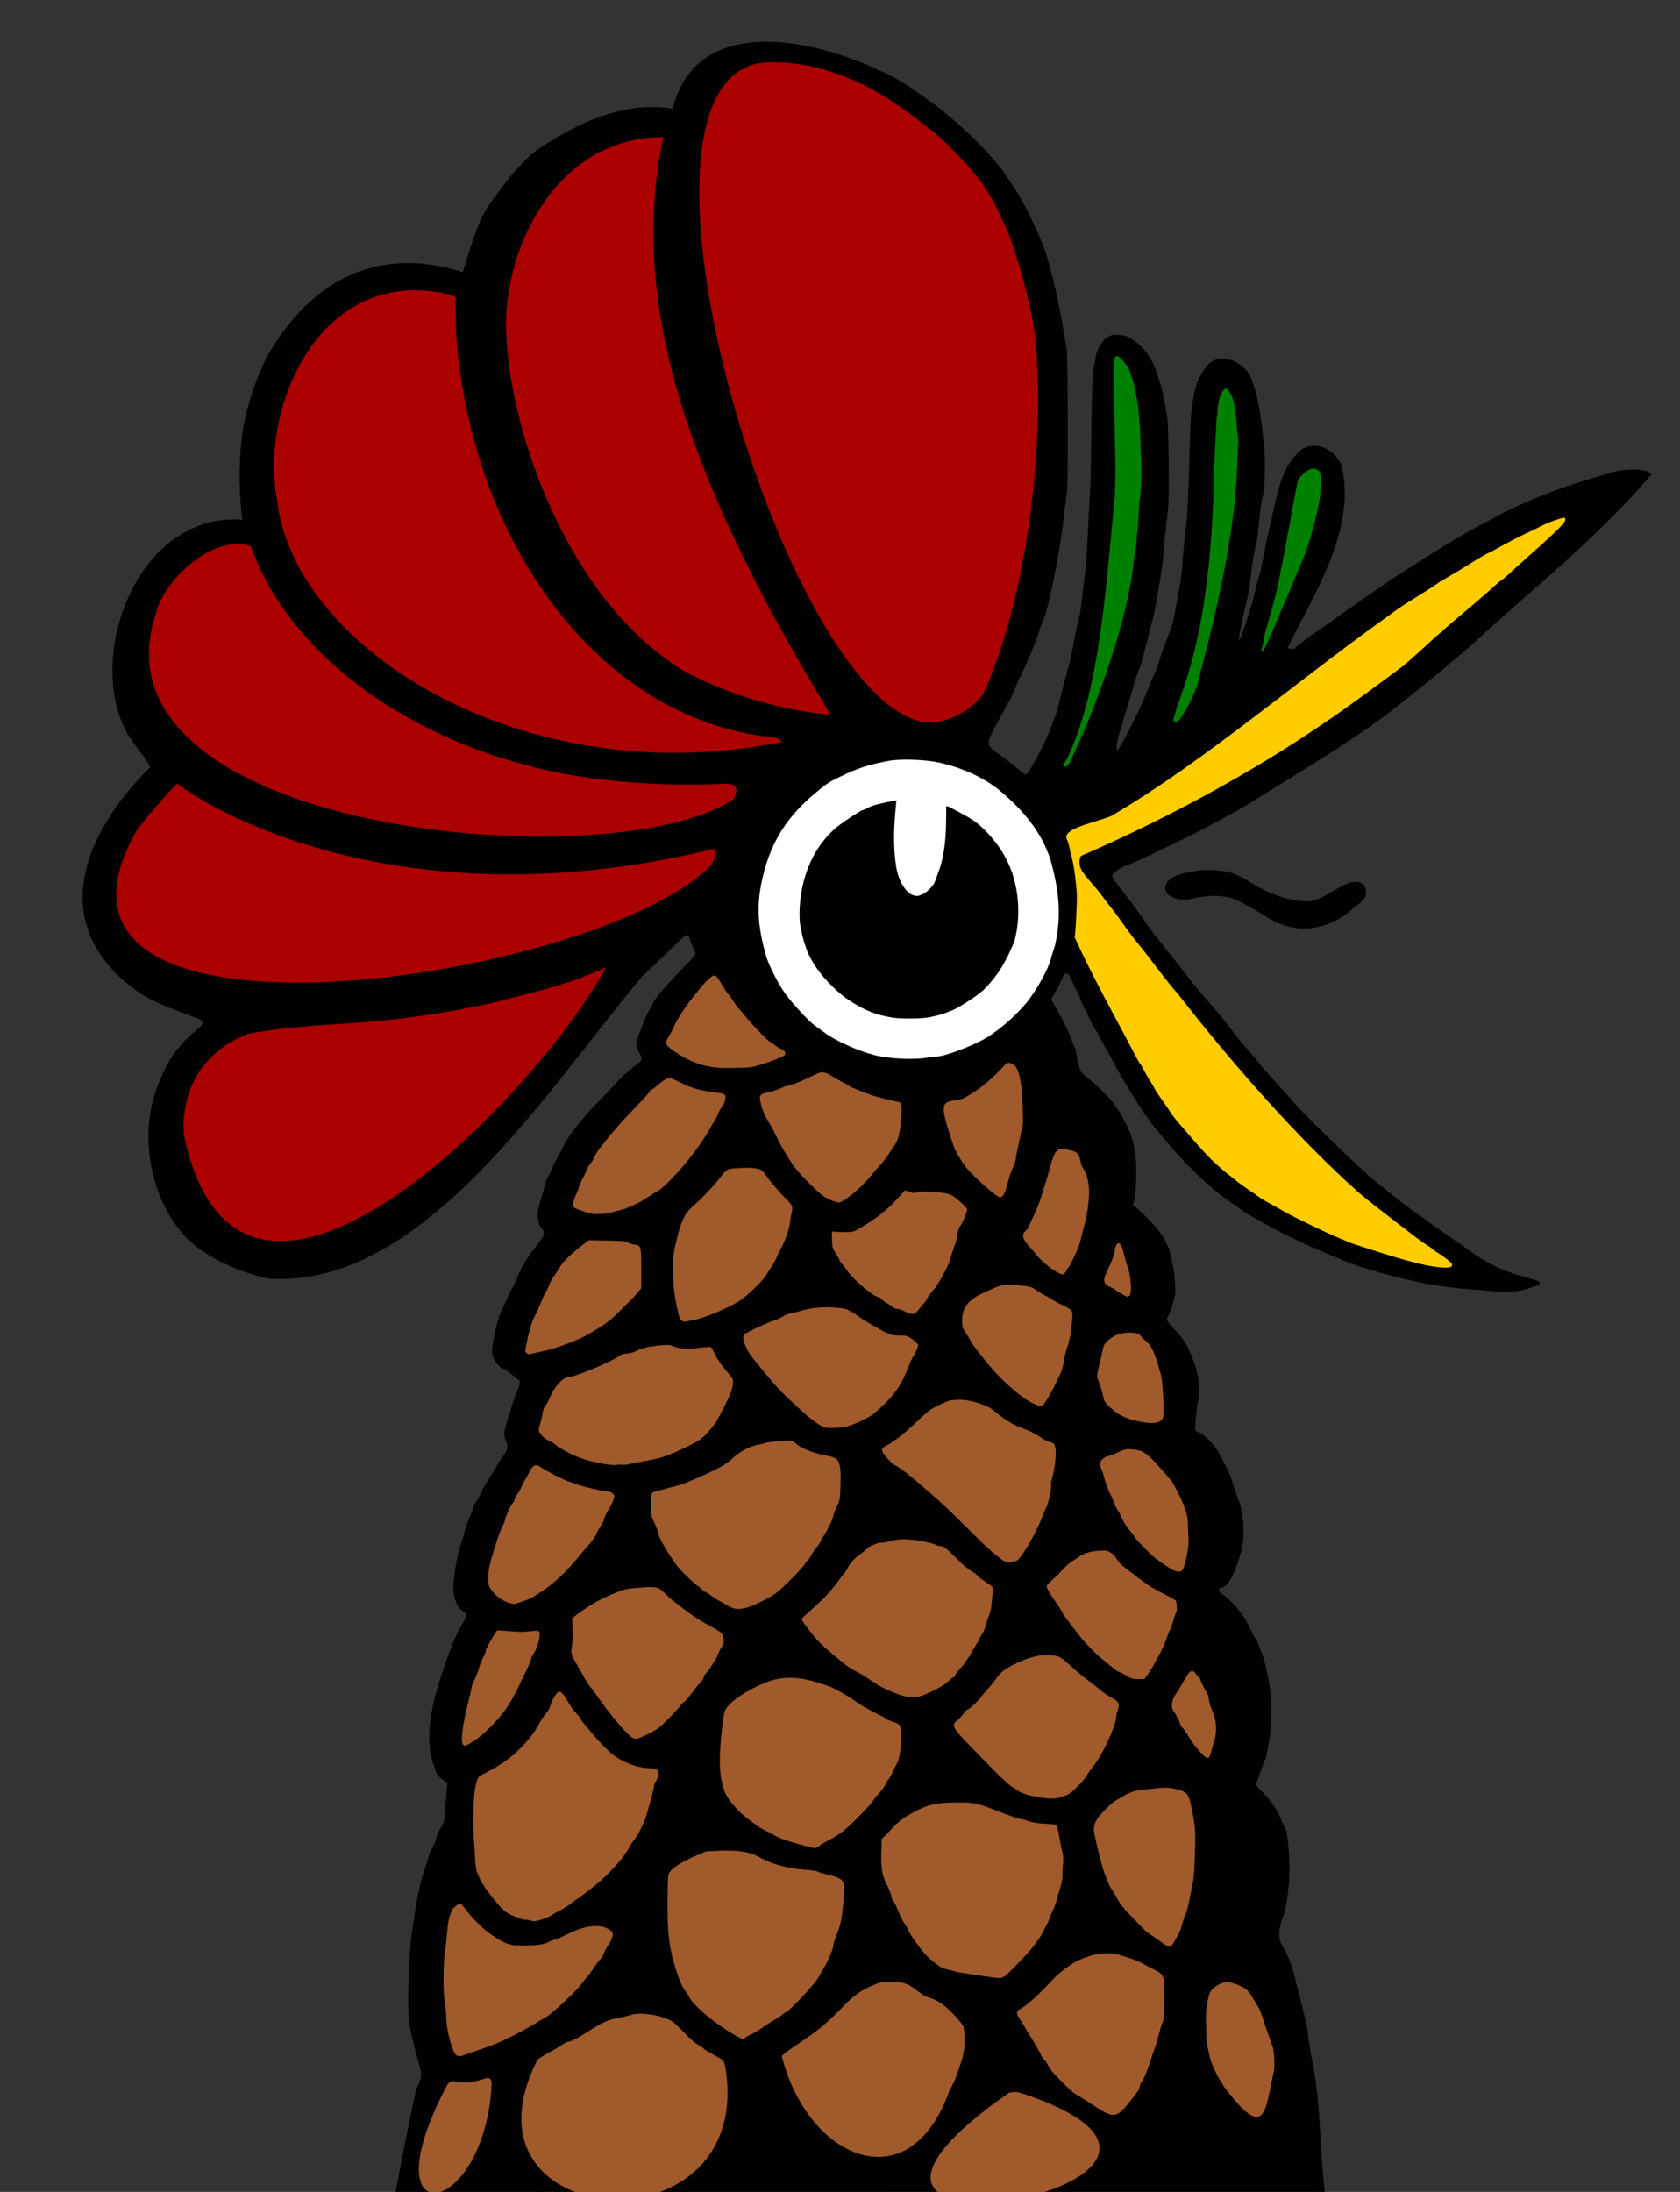
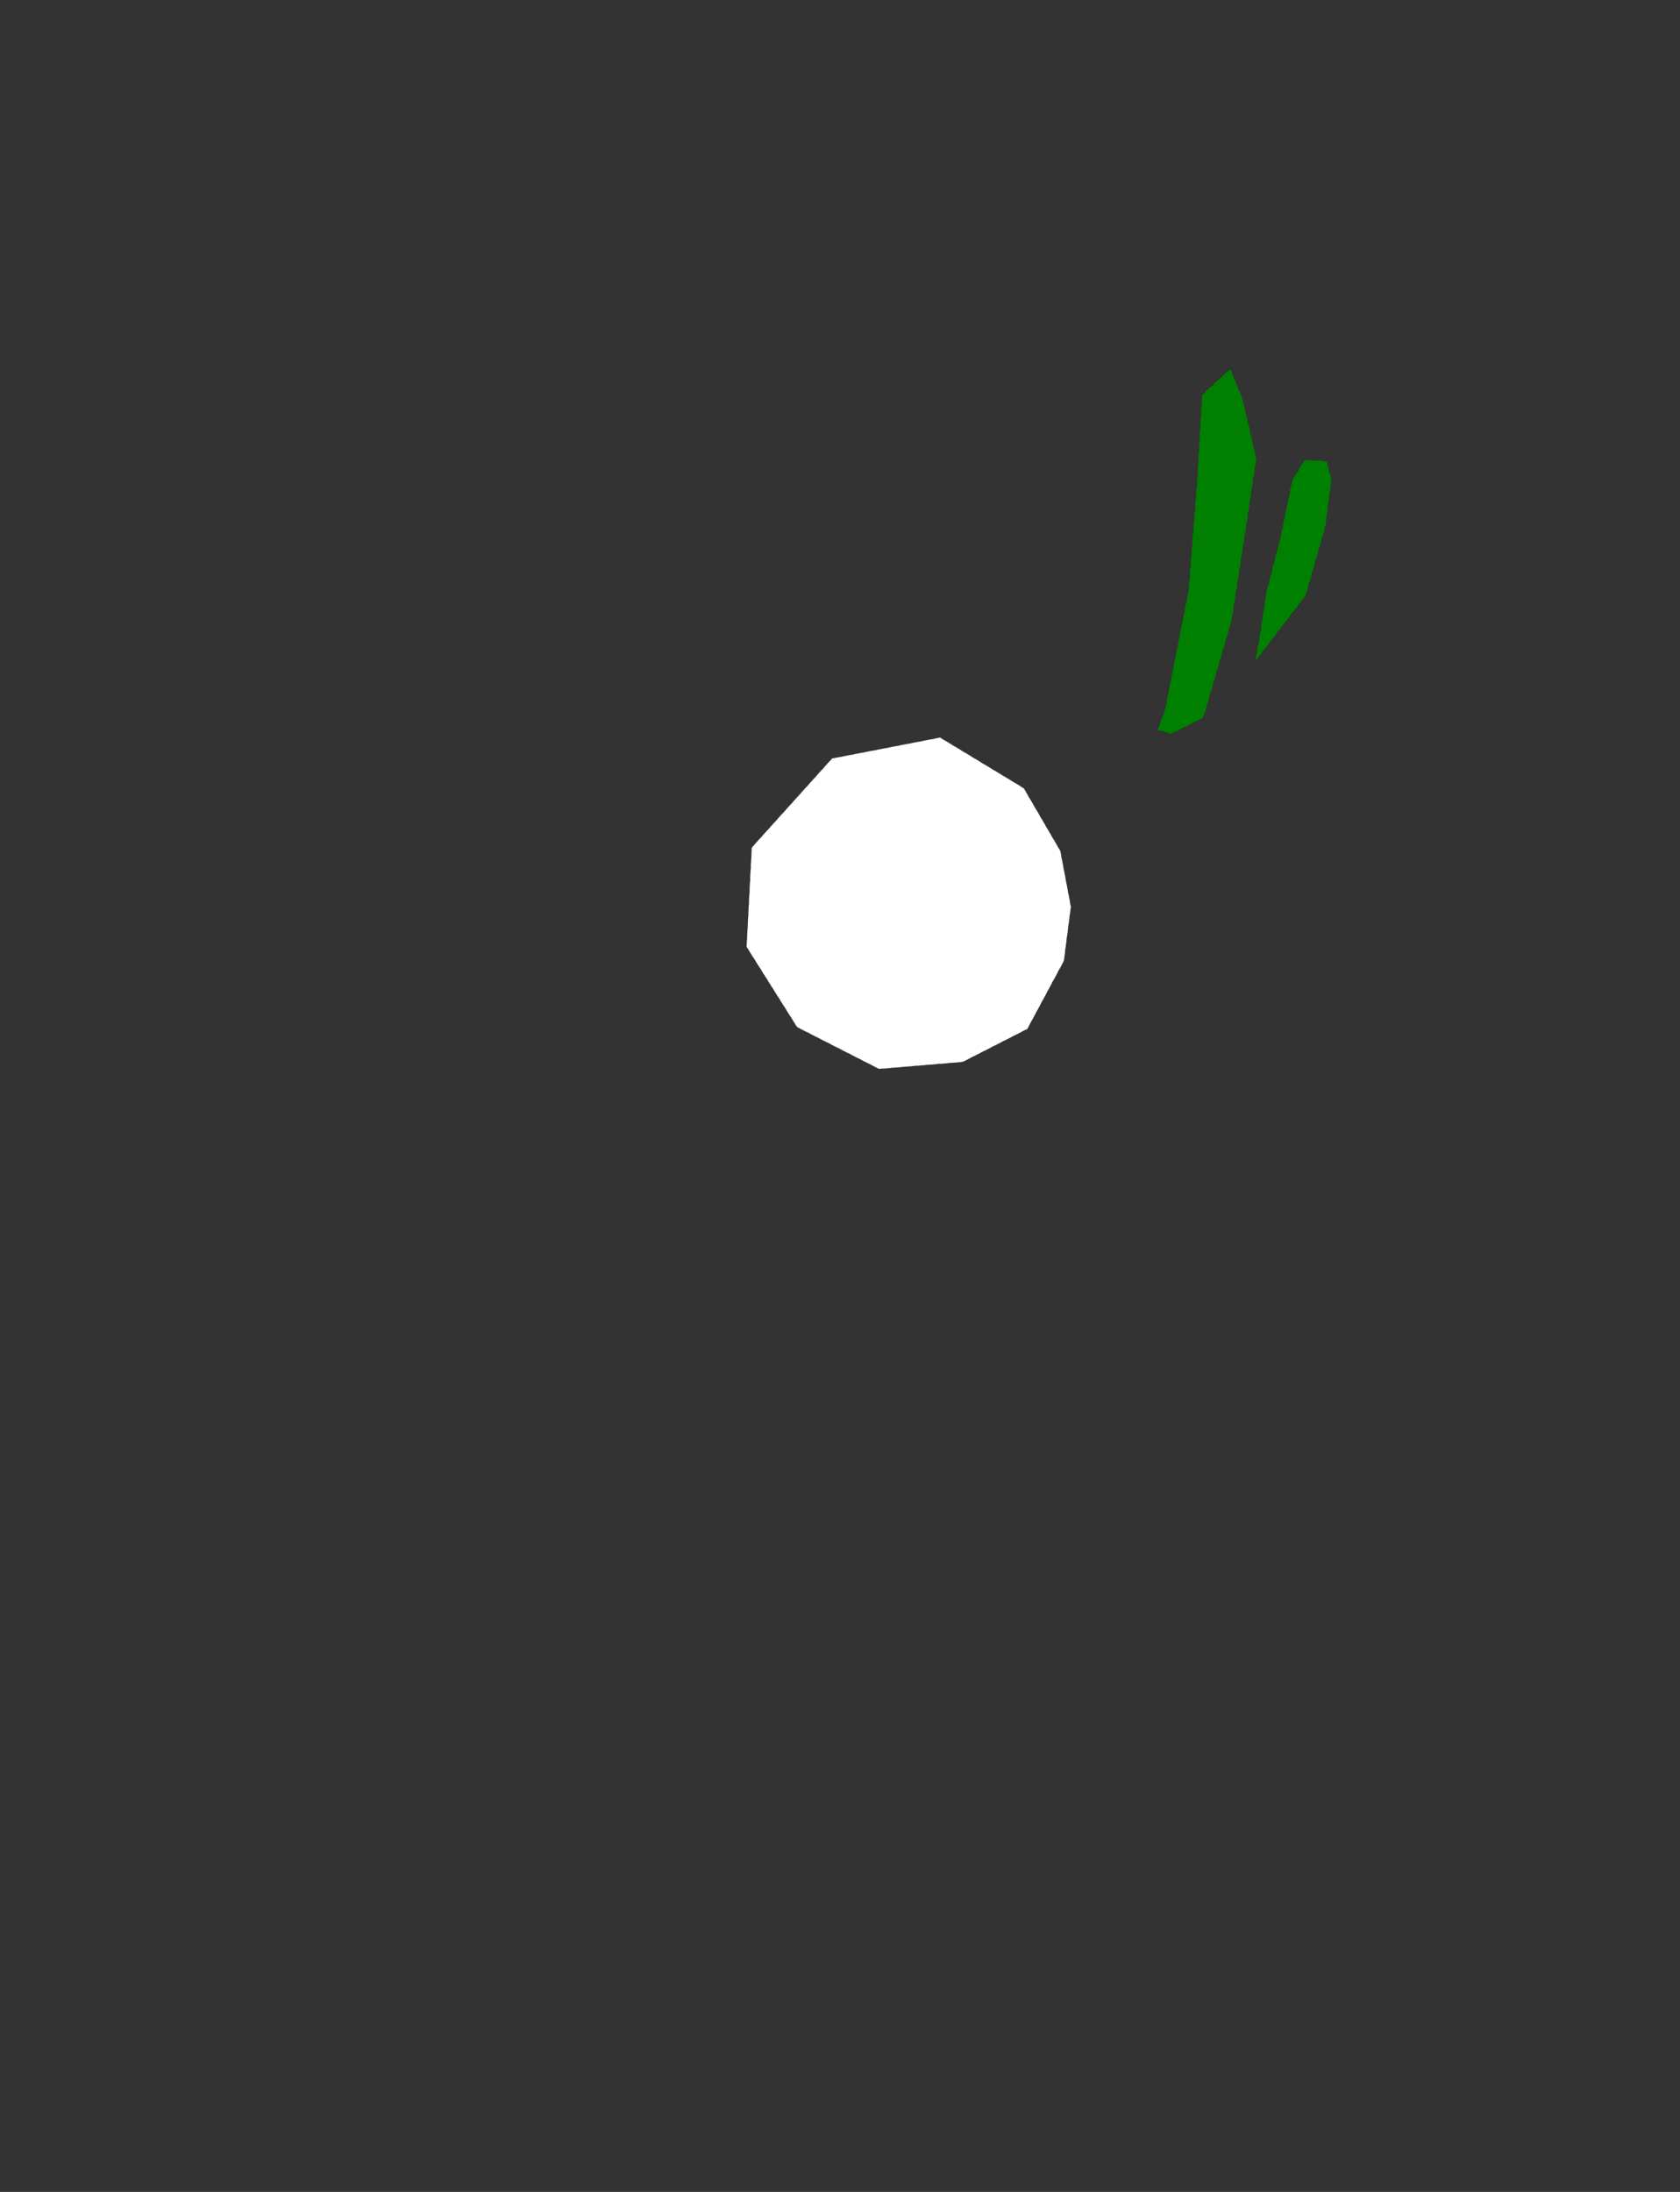
<svg xmlns="http://www.w3.org/2000/svg" width="115mm" height="150mm" id="svg2" version="1.1">
  <rect width="100%" height="100%" fill="#333333" stroke="none" />
  <defs id="defs4" />
  <g id="layer1">
    <g id="g12033" transform="translate(-150.904,-36.62)">
      <g transform="translate(-35.387,-95.273)" id="g12000">
        <g id="layer1-5" transform="translate(51.371,69.276)">
          <g transform="translate(155.866,74.017)" id="g2989">
-             <path id="path2997" style="fill:#a05a2c;fill-opacity:1;fill-rule:nonzero;stroke:#000000;stroke-width:0.035px;stroke-linecap:round;stroke-linejoin:round;stroke-dasharray:1, 2;stroke-dashoffset:0;stroke-opacity:1" d="m 169.052,234.85 -9.496,4.535 -12.154,15.768 2.693,7.689 -18.035,16.689 -7.229,18.035 -0.461,10.383 -14.883,30.225 9.922,5.846 -4.039,19.418 -13.111,30.225 0.461,4.959 0.461,11.268 -9.922,29.34 4.5,7.193 v 20.764 l -7.229,10.842 -2.23,28.418 3.613,17.113 -7.689,27.531 4.725,5.065 c 7.972,0.665 11.247,-3.432 19.212,-2.684 7.189,0.621 11.125,2.202 18.263,3.242 1.431,0.249 2.163,2.167 7.859,0.743 4.703,2.205 10.238,0.745 14.486,0.233 4.921,-0.6 7.725,-3.879 12.662,-4.318 4.472,-0.452 8.951,-0.819 13.412,-1.371 5.963,-0.614 11.934,-0.85 17.928,-0.916 6.734,-0.145 13.478,-0.138 20.168,0.762 5.82,0.687 -8.502,2.704 -2.747,3.821 2.574,0.529 13.42,4.551 16.456,2.567 -0.206,-0.006 10.938,0.127 11.143,0.148 2.263,0.226 6.318,-0.9 8.86,-0.925 4.114,10e-4 4.712,-1.214 8.826,-1.212 4.841,0.002 9.682,0.006 14.523,0.018 5.879,0.016 11.759,0.035 17.637,0.105 6.965,0.094 13.93,0.222 20.889,0.545 3.073,0.17 6.137,0.44 9.203,0.684 l 0.178,-5.619 -9.035,-9.922 4.961,-25.689 c 0,0 -9.46,-31.57 -11.268,-31.57 -1.807,0 -1.418,-18.957 -1.418,-18.957 l -3.543,-25.264 -1.348,-22.996 -7.229,-17.148 4.5,-15.805 -9.92,-18.955 v -24.805 l -7.193,-12.613 -0.922,-17.611 -8.574,-10.807 -6.307,-20.303 -13.535,-23.031 -27.496,9.957 -22.572,-0.922 z" />
-             <path style="fill:#aa0000;fill-opacity:1;fill-rule:nonzero;stroke:#000000;stroke-width:0.035px;stroke-linecap:round;stroke-linejoin:round;stroke-dasharray:1, 2;stroke-dashoffset:0;stroke-opacity:1" d="m 227.232,178.937 14.421,-21.65 7.228,-28.878 4.075,-32.492 L 250.228,65.693 242.114,41.776 215.043,14.74 187.547,2.551 h -18.957 c 0,0 -7.689,11.268 -7.689,13.535 -1.823,9.111 -9.73,6.299 -16.228,5.386 l -20.303,5.421 -17.575,29.799 -11.728,4.5 -24.839,2.693 -18.921,20.303 -8.114,41.492 -8.575,0.461 -18.957,15.343 0.461,28.417 9,18.496 -18.035,15.803 1.346,25.264 16.264,11.728 16.228,8.114 -14.421,13.075 -3.189,25.264 8.459,16.082 13.226,8.261 28.417,-2.693 32.031,-21.65 22.996,-33.378 22.996,-24.803 22.11,-18.496 12.614,-26.185 26.185,-1.346 z" id="path2999" />
            <path style="fill:#ffffff;fill-opacity:1;fill-rule:nonzero;stroke:#000000;stroke-width:0.035px;stroke-linecap:round;stroke-linejoin:round;stroke-dasharray:1, 2;stroke-dashoffset:0;stroke-opacity:1" d="m 194.315,184.783 -20.764,23.031 -1.346,25.689 13.075,20.764 21.189,10.807 21.65,-1.807 16.724,-8.539 9.461,-17.61 1.807,-13.996 -2.728,-14.421 -9.461,-16.228 -21.65,-13.11 z" id="path3001" />
-             <path style="fill:#ffcc00;fill-opacity:1;fill-rule:nonzero;stroke:#000000;stroke-width:0.035px;stroke-linecap:round;stroke-linejoin:round;stroke-dasharray:1, 2;stroke-dashoffset:0;stroke-opacity:1" d="m 256.996,199.665 47.374,-28.843 21.189,-19.417 33.839,-20.764 27.992,-12.154 6.768,-0.921 -18.496,19.843 -30.224,26.185 -23.917,17.15 -52.335,27.957 -6.768,4.075 35.646,47.799 35.185,34.724 28.878,23.031 -12.189,0.886 -27.071,-7.654 -27.957,-15.343 -22.11,-28.417 -18.035,-33.839 1.346,-14.421 -2.728,-14.917 z" id="path3003" />
-             <path style="fill:#008000;fill-opacity:1;fill-rule:nonzero;stroke:#000000;stroke-width:0.035px;stroke-linecap:round;stroke-linejoin:round;stroke-dasharray:1, 2;stroke-dashoffset:0;stroke-opacity:1" d="m 255.614,200.728 -4.783,-12.118 5.74,-14.386 4.146,-27.744 3.189,-25.512 1.594,-24.555 0.319,-17.22 3.189,-1.276 4.783,5.102 3.827,18.177 v 31.89 l -8.61,29.339 -6.378,23.315 z" id="path3005" />
            <path style="fill:#008000;fill-opacity:1;fill-rule:nonzero;stroke:#000000;stroke-width:0.035px;stroke-linecap:round;stroke-linejoin:round;stroke-dasharray:1, 2;stroke-dashoffset:0;stroke-opacity:1" d="m 282.083,178.405 8.291,-4.181 7.335,-25.193 3.508,-22.642 2.87,-19.134 -3.508,-15.307 -3.189,-7.972 -7.335,6.697 -1.276,22.323 -2.232,28.382 -6.059,30.614 -1.913,5.421 z" id="path3007" />
            <path style="fill:#008000;fill-opacity:1;fill-rule:nonzero;stroke:#000000;stroke-width:0.035px;stroke-linecap:round;stroke-linejoin:round;stroke-dasharray:1, 2;stroke-dashoffset:0;stroke-opacity:1" d="m 303.8,159.64 13.043,-16.987 5.102,-17.858 1.594,-12.118 -1.276,-4.783 -5.74,-0.319 -3.189,5.421 -2.87,14.031 -3.827,14.988 -1.594,10.843 z" id="path3009" />
-             <path id="path3011" style="fill:#010101;fill-opacity:1;fill-rule:nonzero;stroke:none" d="m 176.214,-0.592 c -10.82,0.288 -20.039,4.897 -23.154,17.322 -12.383,-2.16 -24.768,3.77 -34.785,10.447 -4.567,3.329 -9.043,9.182 -12.791,14.562 -3.118,4.723 -4.822,11.384 -6.697,17.221 -17.399,-5.527 -36.867,-2.259 -50.668,21.932 -2.22,4.314 -5.155,11.744 -6.293,19.436 -1.344,9.089 -0.651,18.485 -0.092,22.688 -28.829,-2.054 -42.139,39.936 -27.773,58.225 1.275,1.775 2.926,3.674 3.969,5.775 -10.054,9.84 -21.677,26.515 -16.016,42.271 1.592,4.834 5.636,10.464 11.162,14.598 4.938,3.899 10.268,5.435 16.439,7.902 2.693,0.921 2.695,1.275 0.037,3.543 -3.232,2.708 -6.218,6.033 -8.08,10.311 -3.366,7.051 -4.57,13.536 -3.826,20.871 0.698,7.329 3.494,15.709 9.602,22.217 5.167,5.068 13.188,8.871 21.438,10.594 39.877,2.525 71.946,-48.924 96.52,-78.236 0.921,-0.78 6.875,-6.447 9.107,-8.68 1.311,-1.276 2.232,-2.02 2.516,-1.949 0.283,0.035 0.567,0.531 0.779,1.275 0.177,0.638 0.566,1.593 0.85,2.125 0.319,0.496 0.531,1.17 0.531,1.453 0,0.283 -1.169,1.666 -2.799,3.225 -3.083,3.012 -7.938,8.539 -7.938,9.035 0,0.106 -0.424,0.886 -0.92,1.771 -0.957,1.63 -1.276,2.375 -2.906,6.592 -1.028,2.657 -0.993,3.543 0.07,5.102 0.815,1.205 0.78,1.701 -0.248,2.516 -3.012,2.339 -4.713,3.899 -6.236,5.635 -0.921,1.063 -2.622,2.833 -3.756,3.932 -2.551,2.516 -6.59,7.264 -8.008,9.496 -0.602,0.921 -1.523,2.552 -2.02,3.65 -0.531,1.063 -1.098,2.125 -1.311,2.338 -0.177,0.248 -0.603,1.134 -0.922,1.984 -0.319,0.85 -0.779,1.843 -1.027,2.162 -0.248,0.319 -0.602,1.133 -0.779,1.842 -0.177,0.673 -0.744,2.659 -1.24,4.359 -0.779,2.657 -0.886,3.331 -0.744,4.713 0.106,0.992 0.32,1.771 0.639,2.125 1.382,1.524 1.274,2.232 -0.816,4.783 -2.409,2.87 -4.605,6.626 -5.455,9.213 -0.177,0.531 -0.603,1.383 -0.922,1.879 -0.354,0.496 -0.921,1.665 -1.311,2.586 -0.354,0.921 -0.815,1.914 -1.027,2.232 -1.311,2.055 -3.19,9.779 -2.906,12.082 0.213,1.665 1.453,3.472 2.729,4.004 0.531,0.213 1.381,0.78 1.912,1.205 0.567,0.461 1.348,1.134 1.809,1.453 0.957,0.744 0.956,0.709 -0.391,4.252 -1.063,2.693 -2.764,8.255 -2.977,9.637 -0.071,0.531 0.107,1.347 0.461,2.162 0.638,1.524 0.533,2.197 -0.637,3.756 -0.425,0.602 -1.099,1.594 -1.488,2.268 -0.886,1.594 -2.232,3.792 -3.26,5.387 -0.461,0.709 -0.923,1.593 -1.029,1.947 -0.106,0.354 -0.566,1.24 -1.062,1.984 -0.461,0.709 -0.921,1.667 -1.027,2.092 -0.106,0.425 -0.567,1.666 -1.027,2.729 -0.496,1.098 -0.956,2.408 -1.063,2.904 -0.106,0.496 -0.604,2.162 -1.064,3.65 -1.028,3.224 -1.983,8.645 -1.947,11.338 0,2.587 0.991,5.032 2.408,5.953 0.531,0.354 0.992,0.814 0.992,1.062 -0.035,0.213 -0.424,1.134 -0.92,1.984 -2.02,3.543 -2.906,5.634 -5.387,12.969 -3.437,10.205 -4.216,17.716 -2.338,23.35 0.957,3.012 1.239,3.474 2.656,4.359 l 1.064,0.674 -0.178,1.629 c -0.106,0.886 -0.284,3.118 -0.391,4.996 -0.177,3.402 -0.282,3.791 -1.451,5.527 -0.354,0.496 -0.745,1.559 -0.922,2.303 -0.177,0.744 -0.568,1.808 -0.922,2.34 -0.354,0.531 -0.922,1.878 -1.205,3.012 -0.319,1.134 -0.673,2.232 -0.779,2.48 -0.531,0.957 -2.091,7.653 -2.48,10.594 -0.213,1.701 -0.602,4.075 -0.779,5.244 -0.815,4.394 -1.31,18.39 -0.885,23.174 0.213,2.268 1.063,5.988 2.729,11.834 0.673,2.409 0.637,3.189 -0.426,5.244 -0.248,0.496 -0.532,1.382 -0.639,1.949 -1.992,9.243 -3.757,18.272 -5.41,27.193 9.955,1.038 20.251,1.176 30.247,1.719 8.375,0.402 15.911,0.28 25.123,0.314 10.373,-0.529 20.417,-0.278 30.798,-0.61 11.027,-0.217 22.055,-0.495 33.084,-0.248 12.525,0.162 25.05,0.402 37.57,0.789 16.316,0.464 32.637,0.687 48.945,1.385 13.253,0.612 22.472,-0.934 35.703,0.05 -2.443,-14.233 -1.18,-26.409 -4.504,-41.47 -0.248,-1.807 -0.532,-4.003 -0.639,-4.854 -0.106,-0.85 -0.46,-2.623 -0.779,-3.934 -0.319,-1.311 -0.674,-2.905 -0.852,-3.543 -0.142,-0.638 -0.424,-1.7 -0.637,-2.373 -0.213,-0.638 -0.638,-2.447 -0.992,-4.041 -0.673,-3.012 -2.019,-6.519 -3.33,-8.539 -1.098,-1.736 -1.099,-4.003 0.035,-7.086 1.098,-2.941 1.771,-7.902 1.807,-12.969 0,-4.004 -0.566,-9.673 -1.062,-10.24 -0.142,-0.177 -0.639,-1.239 -1.1,-2.373 -1.098,-2.657 -2.763,-5.068 -4.854,-7.088 -1.24,-1.169 -1.665,-1.771 -1.559,-2.09 0.425,-1.417 2.126,-6.023 2.303,-6.271 0.106,-0.142 0.319,-0.993 0.496,-1.914 0.142,-0.886 0.425,-2.374 0.566,-3.26 0.461,-2.516 0.709,-8.468 0.461,-10.842 -0.354,-3.472 -1.489,-9.177 -2.162,-10.807 -0.319,-0.815 -0.814,-2.127 -1.062,-2.871 -0.248,-0.744 -0.567,-1.453 -0.709,-1.523 -0.177,-0.106 -0.672,-1.027 -1.168,-2.055 -0.496,-1.028 -1.241,-2.445 -1.666,-3.189 -1.134,-1.913 -4.147,-5.28 -5.6,-6.166 -1.346,-0.815 -1.559,-1.523 -0.566,-1.807 1.063,-0.283 1.736,-0.992 2.729,-2.764 0.567,-1.028 1.205,-2.515 1.418,-3.295 0.213,-0.78 0.602,-1.948 0.814,-2.551 1.24,-3.402 1.099,-10.029 -0.354,-13.855 -0.425,-1.134 -1.171,-3.225 -1.596,-4.678 -0.815,-2.48 -1.239,-3.437 -3.648,-7.795 -1.205,-2.197 -3.224,-4.286 -4.996,-5.172 l -1.1,-0.568 0.107,-2.303 c 0.071,-1.24 0.318,-3.402 0.566,-4.748 0.673,-3.579 0.425,-6.519 -0.744,-10.027 -1.594,-4.606 -2.623,-6.377 -5.67,-9.566 -1.665,-1.736 -1.841,-2.233 -1.133,-3.189 0.248,-0.354 0.743,-1.772 1.168,-3.154 0.709,-2.445 0.709,-2.62 0.461,-5.703 -0.106,-1.772 -0.354,-3.544 -0.496,-3.898 -0.142,-0.39 -0.39,-1.558 -0.531,-2.586 -0.177,-1.028 -0.496,-2.161 -0.779,-2.516 -0.248,-0.39 -0.53,-0.923 -0.637,-1.277 -0.461,-1.453 -3.97,-5.598 -7.088,-8.291 l -1.311,-1.168 0.354,-1.24 c 0.496,-1.843 0.675,-8.47 0.32,-11.553 -0.319,-2.728 -1.205,-5.739 -2.232,-7.688 -0.354,-0.638 -0.886,-1.665 -1.205,-2.303 -0.283,-0.602 -0.816,-1.419 -1.135,-1.809 -0.354,-0.425 -0.815,-1.098 -1.027,-1.523 -0.496,-0.957 -4.995,-5.351 -7.086,-6.945 -0.957,-0.709 -1.56,-1.381 -1.666,-1.807 -0.071,-0.39 -0.247,-0.921 -0.389,-1.24 -0.106,-0.283 -0.354,-1.382 -0.496,-2.48 -0.142,-1.063 -0.426,-2.197 -0.639,-2.516 -0.213,-0.319 -0.601,-1.275 -0.885,-2.09 -0.567,-1.594 -2.729,-6.023 -3.863,-7.83 -1.169,-1.878 -1.276,-2.198 -0.922,-2.588 0.142,-0.213 0.568,-0.886 0.887,-1.523 0.319,-0.638 0.745,-1.383 0.887,-1.666 0.177,-0.283 0.566,-1.098 0.85,-1.807 0.425,-1.028 0.637,-1.239 1.133,-1.168 0.425,0.071 0.745,0.53 1.383,1.912 0.425,1.028 0.957,2.161 1.205,2.516 0.248,0.354 0.637,1.277 0.885,2.092 0.283,0.78 0.745,1.877 1.1,2.408 0.354,0.567 0.849,1.596 1.133,2.34 0.319,0.744 0.779,1.665 1.027,2.055 0.248,0.354 0.993,1.594 1.596,2.764 0.602,1.134 1.664,3.082 2.373,4.322 0.709,1.24 1.701,3.047 2.197,4.074 0.531,0.992 1.346,2.445 1.807,3.189 0.461,0.744 1.171,1.914 1.596,2.623 2.197,3.65 5.527,8.538 6.59,9.672 0.283,0.319 1.239,1.417 2.09,2.48 3.189,3.862 5.351,6.202 8.115,8.895 2.509,2.41 5.49,5.106 8.574,7.299 0.496,0.319 1.488,1.027 2.232,1.559 0.744,0.531 1.772,1.205 2.232,1.523 0.461,0.283 1.028,0.64 1.24,0.781 0.248,0.142 0.992,0.602 1.736,0.992 0.709,0.425 2.127,1.205 3.154,1.771 1.843,1.063 5.917,3.083 9.035,4.5 0.921,0.425 1.912,0.85 2.16,0.992 0.213,0.142 1.418,0.637 2.623,1.133 1.169,0.496 3.437,1.452 4.996,2.09 1.524,0.673 3.968,1.559 5.35,1.984 4.429,1.346 9.248,2.695 11.055,3.049 0.957,0.213 2.8,0.601 4.111,0.92 3.118,0.709 8.929,1.454 14.279,1.844 4.542,0.275 9.217,1.21 13.783,-0.426 2.693,-0.815 2.976,-0.991 2.586,-1.594 -0.283,-0.461 -2.976,-1.01 -4.039,-1.383 -4.21,-1.109 -8.997,-3.032 -12.861,-5.953 -0.638,-0.425 -2.056,-1.416 -3.119,-2.16 -1.098,-0.744 -3.116,-2.127 -4.463,-3.084 -1.382,-0.921 -3.048,-2.09 -3.686,-2.586 -0.638,-0.531 -1.666,-1.241 -2.232,-1.631 -2.268,-1.559 -5.811,-4.251 -8.469,-6.412 -1.559,-1.276 -3.083,-2.515 -3.473,-2.799 -3.543,-2.799 -17.645,-16.407 -20.834,-20.092 -0.85,-0.992 -3.155,-3.542 -5.068,-5.633 -1.949,-2.091 -3.684,-4.111 -3.932,-4.465 -0.425,-0.673 -1.454,-1.913 -4.076,-4.818 -0.85,-0.957 -1.912,-2.233 -2.373,-2.871 -1.701,-2.445 -5.457,-6.981 -8.15,-9.957 -3.342,-3.756 -6.366,-8.154 -9.814,-12.225 -0.354,-0.531 -1.169,-1.593 -1.842,-2.408 -0.709,-0.78 -1.879,-2.339 -2.658,-3.473 -3.756,-5.386 -4.464,-6.308 -8.291,-11.162 -0.638,-0.78 -1.135,-1.665 -1.135,-2.02 0.681,-1.125 2.265,-1.982 3.615,-2.586 1.028,-0.283 3.79,-1.488 8.857,-3.969 2.445,-1.205 5.457,-2.658 6.662,-3.225 4.713,-2.268 14.882,-7.796 16.938,-9.213 9.408,-5.909 20.74,-12.606 30.648,-19.523 7.793,-5.571 17.465,-13.515 26.398,-21.189 14.89,-13.942 30.819,-25.953 46.381,-43.938 0,-0.177 -0.425,-0.531 -0.992,-0.814 -1.382,-0.709 -5.703,-0.709 -8.432,0 -10.468,2.874 -22.427,6.834 -32.848,12.828 -8.611,4.316 -15.742,9.253 -24.447,14.703 -5.15,3.541 -11.656,7.902 -17.576,12.332 -1.524,0.815 -7.582,5.279 -7.865,5.775 -0.248,0.354 -1.906,0.247 -1.906,-0.143 6.443,-13.142 18.188,-30.961 13.811,-47.445 -1.874,-3.497 -5.477,-5.863 -9.602,-4.18 -5.81,4.057 -6.734,11.324 -8.326,18.035 -0.177,0.85 -0.638,2.799 -0.992,4.322 -0.821,3.254 -1.246,6.981 -2.162,10.453 -0.283,0.638 -0.991,3.189 -1.594,6.059 -0.177,0.815 -3.201,10.791 -3.662,10.791 -0.567,0 1.96,-10.224 2.35,-12.031 0.213,-0.957 0.497,-3.046 0.674,-4.641 0.283,-2.87 0.744,-5.635 1.453,-8.646 0.177,-0.886 0.425,-2.516 0.496,-3.686 0.248,-3.083 0.672,-6.342 1.098,-8.113 0.638,-2.728 0.744,-9.213 0.283,-13.643 -1.028,-9.213 -1.451,-11.586 -2.727,-15.342 -0.78,-2.268 -1.135,-2.977 -2.092,-3.969 -2.906,-3.012 -7.334,-3.579 -9.566,-1.205 -2.281,2.589 -3.331,5.278 -3.898,8.965 -0.531,2.728 -0.743,5.812 -0.92,12.863 -0.248,11.161 -0.567,17.928 -0.992,20.691 -0.213,1.453 -0.532,4.537 -0.709,6.84 -0.283,4.358 -0.497,6.236 -1.135,9.566 -0.213,1.063 -0.638,3.365 -0.957,5.102 -0.283,1.736 -0.744,3.686 -1.027,4.324 -1.24,3.012 -2.728,7.087 -3.082,8.504 -0.213,0.85 -0.673,2.125 -1.027,2.869 -0.39,0.709 -1.063,2.303 -1.523,3.543 -2.026,5.061 -5.247,11.841 -8.186,16.689 -0.903,-1.807 1.161,-6.139 1.771,-8.965 0.806,-2.237 1.25,-4.179 1.914,-6.307 0.071,-0.142 0.355,-1.169 0.674,-2.303 0.319,-1.134 0.814,-2.694 1.168,-3.402 0.319,-0.744 0.851,-2.375 1.17,-3.686 0.319,-1.276 0.992,-3.932 1.488,-5.881 0.496,-1.949 1.026,-3.969 1.168,-4.465 0.213,-0.85 1.063,-5.634 1.949,-11.02 0.213,-1.205 0.497,-4.005 0.674,-6.166 0.142,-2.161 0.531,-5.776 0.814,-8.008 0.461,-3.685 0.532,-5.173 0.426,-14.562 -0.106,-8.468 -0.212,-10.913 -0.566,-12.826 -0.248,-1.276 -0.604,-3.19 -0.816,-4.182 -0.177,-1.028 -0.566,-2.552 -0.85,-3.402 -0.319,-0.886 -0.744,-2.232 -0.992,-3.012 -0.709,-2.339 -2.551,-5.244 -4.252,-6.732 -2.409,-2.091 -3.861,-2.727 -6.342,-2.727 -3.039,0.114 -5.032,3.841 -5.244,7.016 -0.602,2.055 -0.815,6.518 -0.957,19.203 -0.071,7.405 -0.249,14.564 -0.391,15.84 -0.106,1.311 -0.354,5.457 -0.496,9.213 -0.177,3.756 -0.459,8.219 -0.672,9.955 -0.213,1.736 -0.603,5.139 -0.887,7.549 -0.283,2.409 -0.744,5.138 -1.062,6.023 -0.283,0.921 -0.779,3.189 -1.062,5.031 -0.319,1.878 -0.887,4.606 -1.312,6.059 -0.815,2.764 -1.771,6.449 -2.586,9.957 -0.248,1.169 -0.674,2.481 -0.887,2.906 -0.213,0.425 -0.602,1.416 -0.85,2.195 -1.169,3.72 -5.988,12.863 -6.768,12.863 -0.142,0 -1.099,-0.708 -2.127,-1.559 -2.693,-2.268 -3.259,-2.693 -5.102,-3.934 -2.976,-2.02 -3.011,-2.658 -0.637,-6.945 0.815,-1.524 1.806,-3.331 2.16,-4.004 0.354,-0.709 1.028,-1.914 1.488,-2.693 0.461,-0.815 1.134,-2.233 1.488,-3.189 0.354,-0.957 0.78,-1.947 0.922,-2.23 2.02,-3.933 4.995,-11.056 5.42,-12.934 0.106,-0.496 0.497,-1.524 0.852,-2.232 1.382,-2.657 4.713,-19.524 5.457,-27.426 0.071,-0.921 0.354,-2.87 0.566,-4.322 0.354,-2.197 0.424,-5.386 0.389,-19.949 0,-11.303 -0.106,-17.929 -0.318,-18.992 -1.351,-7.91 -2.801,-16.488 -5.35,-24.52 -1.311,-4.004 -5.386,-12.615 -7.441,-15.697 -1.157,-1.984 -2.84,-4.147 -4.217,-6.271 -0.425,-0.461 -1.275,-1.416 -1.842,-2.16 -3.083,-3.685 -6.484,-7.017 -12.473,-12.049 -3.047,-2.587 -10.842,-8.007 -12.756,-8.893 -0.975,-0.485 -2.097,-1.249 -3.26,-1.666 -0.709,-0.283 -2.409,-1.063 -3.791,-1.701 -7.119,-3.064 -15.24,-5.459 -22.91,-6.059 -1.598,-0.125 -3.177,-0.172 -4.723,-0.131 z m 5.459,5.35 c 6.789,0.38 13.837,2.515 20.225,5.518 5.588,2.655 11.073,6.482 16.121,10.453 0.78,0.638 1.737,1.381 2.092,1.629 2.516,1.772 10.417,9.921 12.33,12.756 0.929,1.036 1.639,2.343 2.445,3.58 1.864,2.854 3.424,6.795 5.031,10.098 2.797,7.462 5.541,17.286 6.945,26.539 2.608,27.5 -1.675,65.988 -13.111,92.127 -1.763,3.592 -8.405,7.854 -13.605,8.043 -35.971,0.231 -85.421,-161.687 -45.143,-170.504 2.172,-0.297 4.407,-0.365 6.67,-0.238 z M 150.648,24.08 c -8.829,41.897 5.079,86.684 43.312,149.365 -12.27,-0.966 -26.253,-5.074 -37.807,-11.197 C 123.273,142.382 108.701,92.685 110.056,69.377 111.493,48.072 125.363,24.05 150.648,24.08 Z M 84.499,63.738 c 3.648,-0.209 7.563,0.181 11.736,1.281 l 0.709,0.602 0.07,8.504 C 100.214,126.431 132.731,175.033 179.786,179.397 c 1.028,0.425 1.488,0.816 1.488,1.135 C 114.608,193.925 55.208,156.485 50.74,118.028 46.552,96.028 58.963,65.204 84.499,63.738 Z m 183.672,16.996 c 0.385,0.115 0.907,0.566 1.58,1.363 0.586,0.681 1.313,1.513 1.596,2.588 1.757,4.436 2.285,9.72 2.656,14.668 0.112,5.705 0.792,12.788 -0.141,19.027 -0.312,2.645 -0.213,5.828 -0.674,8.682 -0.071,1.665 -0.247,3.507 -0.389,4.074 -0.177,0.567 -0.462,2.587 -0.639,4.465 -1.797,14.328 -9.303,35.729 -16.441,50.457 -0.283,0.496 -0.673,0.814 -0.992,0.814 -0.709,0 -0.673,-0.389 0.248,-1.807 8.662,-17.28 10.39,-46.476 12.473,-67.818 0.106,-2.02 0.178,-4.04 0.178,-4.465 -0.035,-0.425 -0.035,-1.381 0,-2.09 0.035,-1.63 0.035,-1.666 -0.213,-11.941 -0.248,-10.736 -0.248,-16.442 0,-17.363 0.124,-0.549 0.372,-0.769 0.758,-0.654 z m 28.297,8.379 c 2.747,2.605 2.255,9.528 2.977,13.252 -0.106,1.24 -0.212,4.359 -0.283,6.875 -0.735,18.648 -5.683,38.796 -10.383,56.656 -1.24,3.331 -2.94,6.698 -4.357,8.576 -0.709,0.957 -1.523,1.133 -1.771,0.389 -0.071,-0.248 0.956,-3.578 2.373,-7.547 6.207,-17.782 7.604,-37.296 8.186,-56.09 v -2.092 c 0.035,-0.461 0.141,-3.295 0.283,-6.307 0.142,-3.047 0.32,-5.916 0.391,-6.412 0.106,-0.531 0.212,-1.701 0.283,-2.693 0.177,-2.48 1.417,-4.926 2.303,-4.607 z m 21.857,20.752 c 0.509,-0.146 0.961,-0.076 1.457,0.189 1.028,0.531 1.205,1.453 0.957,4.926 -0.142,2.587 -0.495,4.464 -1.664,9.07 -1.311,5.173 -1.773,6.484 -4.324,12.508 -3.791,8.929 -8.118,19.48 -8.969,20.508 -0.886,1.028 0.443,-3.219 0.443,-4.141 0,-0.39 1.829,-6.34 2.254,-8.076 0.461,-1.772 0.921,-3.685 1.062,-4.252 0.106,-0.602 0.461,-2.231 0.744,-3.684 0.319,-1.453 1.383,-7.158 2.41,-12.721 0.992,-5.563 1.948,-10.525 2.09,-11.057 0.177,-0.709 0.673,-1.31 1.736,-2.16 0.726,-0.602 1.293,-0.965 1.803,-1.111 z m 65.486,12.662 c 0.921,0.567 -0.533,2.161 -9.107,9.779 -2.303,2.055 -4.747,4.253 -5.385,4.855 -0.638,0.602 -1.383,1.239 -1.666,1.381 -0.248,0.142 -1.204,0.921 -2.09,1.736 -0.886,0.85 -3.225,2.87 -5.174,4.535 -3.228,2.723 -6.853,5.788 -10.205,8.752 -1.807,1.736 -7.901,7.193 -8.326,7.441 -7.779,5.773 -14.921,11.155 -23.918,17.078 -16.902,11.275 -37.941,22.701 -59.209,31.891 -0.461,0.602 -0.566,2.125 -0.141,3.082 0.39,0.957 1.098,1.914 3.543,4.713 0.85,0.957 2.019,2.445 2.621,3.295 0.602,0.85 1.595,2.09 2.162,2.799 0.567,0.709 1.453,1.879 1.949,2.623 1.205,1.772 3.295,4.57 4.322,5.811 3.463,4.136 6.983,9.287 10.771,13.57 12.228,15.639 27.674,33.692 43.654,48.508 0.921,0.815 2.055,1.807 2.48,2.268 4.251,3.601 8.613,6.82 13.57,10.666 1.878,1.488 4.394,3.295 5.244,3.756 0.283,0.177 0.744,0.531 1.062,0.814 0.319,0.283 1.027,0.781 1.523,1.064 1.24,0.744 2.941,2.126 3.189,2.551 0.142,0.213 0.035,0.531 -0.213,0.779 -3.947,1.212 -18.33,-3.701 -24.625,-5.74 -0.425,-0.106 -1.135,-0.354 -1.561,-0.531 -0.425,-0.213 -1.559,-0.673 -2.516,-1.062 -1.701,-0.709 -4.606,-2.02 -8.008,-3.686 -2.441,-1.169 -5.166,-2.514 -7.652,-3.969 -2.031,-1.184 -4.401,-2.291 -6.344,-3.826 -0.354,-0.248 -1.31,-0.886 -2.09,-1.418 -0.815,-0.531 -2.055,-1.453 -2.764,-2.02 -0.744,-0.602 -1.736,-1.417 -2.232,-1.771 -0.78,-0.602 -2.906,-2.481 -4.217,-3.721 -1.028,-1.028 -3.011,-3.153 -4.818,-5.279 -1.134,-1.311 -2.693,-3.118 -3.508,-4.039 -0.78,-0.886 -1.807,-2.233 -2.268,-2.941 -0.425,-0.709 -1.488,-2.231 -2.303,-3.365 -0.85,-1.169 -1.667,-2.446 -1.844,-2.836 -0.177,-0.39 -0.566,-1.063 -0.885,-1.523 -0.283,-0.425 -0.887,-1.418 -1.312,-2.197 -0.921,-1.736 -1.204,-2.231 -1.559,-2.691 -0.177,-0.177 -0.815,-1.348 -1.453,-2.588 -5.287,-10.114 -10.416,-19.058 -15.412,-30.012 0.213,-0.957 0.637,-9.282 0.566,-10.877 -0.177,-3.437 -0.744,-7.618 -1.24,-9.461 -0.213,-0.78 -0.532,-2.092 -0.674,-2.871 -0.177,-0.78 -0.459,-1.735 -0.672,-2.16 -1.623,-3.212 10.255,-4.789 12.473,-6.627 23.235,-13.773 47.116,-34.378 70.936,-51.342 4.191,-3.244 8.393,-5.296 13.182,-8.717 1.738,-0.929 3.06,-1.852 4.678,-2.729 2.636,-1.546 4.893,-3.148 7.652,-4.605 0.319,-0.071 1.737,-0.816 3.154,-1.631 2.126,-1.205 6.094,-3.225 8.752,-4.43 0.319,-0.142 1.275,-0.638 2.055,-1.027 1.665,-0.886 5.564,-2.232 5.848,-2.055 z m -343.797,6.799 c 1.337,-0.049 2.668,0.111 3.967,0.521 8.211,24.188 35.213,48.113 74.773,57.562 13.951,3.332 31.811,4.733 47.709,3.893 2.592,-0.039 4.139,0.693 2.303,4.074 -31.733,20.949 -168.317,8.698 -149.385,-48.082 1.572,-7.012 11.272,-17.624 20.633,-17.969 z m 175.082,55.771 c 2.454,0.075 4.996,0.323 6.785,0.713 6.024,1.311 11.587,3.828 15.662,7.123 3.766,3.108 7.473,6.858 10.062,11.125 1.098,1.559 2.833,5.35 3.4,7.512 1.943,7.224 2.78,13.669 0.992,21.578 -0.354,1.028 -0.85,2.587 -1.062,3.473 -0.673,2.622 -3.827,8.327 -6.236,11.232 -2.693,3.295 -6.627,6.768 -10.17,9 -3.366,2.091 -11.055,5.031 -13.252,5.031 -0.496,0 -1.452,0.106 -2.16,0.248 -3.402,0.638 -10.028,0.356 -13.961,-0.672 -4.323,-1.134 -9.957,-3.685 -12.721,-5.74 -0.85,-0.638 -1.984,-1.452 -2.48,-1.807 -1.665,-1.098 -6.519,-6.45 -8.148,-8.895 -1.843,-2.764 -3.935,-7.05 -4.537,-9.105 -2.374,-8.327 -2.55,-13.927 -0.672,-21.332 2.161,-8.539 6.165,-14.811 13.287,-20.764 2.941,-2.48 3.684,-2.976 6.59,-4.357 4.535,-2.197 7.017,-3.011 12.367,-4.039 1.435,-0.301 3.8,-0.4 6.254,-0.324 z m -190.051,6.193 c 5.473,4.761 55.341,36.6 136.813,17.303 1.205,-0.425 1.771,-0.496 2.09,-0.318 0.55,1.159 -0.004,2.481 -0.744,3.861 -28.042,30.007 -184.406,53.88 -148.854,-8.605 0.957,-1.559 9.136,-11.354 10.695,-12.24 z m 185.922,4.299 -2.303,0.461 c -2.976,0.602 -4.11,0.956 -5.244,1.594 -0.496,0.283 -1.063,0.496 -1.24,0.496 -0.283,0 -3.827,2.269 -5.918,3.828 -7.516,5.718 -10.787,15.633 -10.311,24.838 0.319,2.906 1.347,6.662 2.48,8.965 1.965,3.996 5.224,7.61 8.857,10.523 2.611,1.915 5.5,3.625 8.965,4.713 0.921,0.248 2.552,0.602 3.615,0.779 2.232,0.39 8.361,0.318 10.098,-0.178 1.802,-0.412 3.244,-0.728 4.926,-1.523 0.992,-0.035 7.298,-4.04 8.893,-5.705 3.513,-3.595 5.647,-7.234 7.689,-12.295 1.775,-6.208 1.401,-14.958 -2.268,-21.613 -1.736,-3.508 -5.527,-7.867 -8.574,-9.852 -1.669,-1.088 -3.937,-2.212 -6.096,-3.365 l -0.672,-0.143 -0.035,3.615 c -0.035,5.74 -0.709,10.31 -2.162,13.924 -0.319,0.815 -0.638,1.701 -0.744,1.984 -0.319,1.028 -2.02,2.73 -3.26,3.297 -1.028,0.425 -1.382,0.496 -2.232,0.248 -1.949,-0.531 -3.898,-3.649 -4.5,-7.264 -0.709,-4.394 -0.745,-9.178 -0.143,-15.449 z m 82.143,18.09 c -1.763,-0.089 -3.552,-0.037 -4.686,0.193 -0.886,0.177 -2.126,0.427 -2.764,0.533 -7.278,1.401 -6.668,7.245 0.779,6.873 4.981,-1.311 10.365,-1.637 14.811,1.275 1.319,0.693 2.8,1.551 4.182,2.375 6.696,4.764 14.456,5.385 22.004,0.035 0.78,-0.709 2.091,-1.772 2.941,-2.41 1.843,-1.453 2.232,-2.197 2.055,-3.686 -0.142,-0.921 -0.355,-1.239 -1.205,-1.877 -3.818,-1.793 -9.23,4.678 -13.783,4.748 -5.252,-0.047 -10.243,-2.09 -14.74,-4.818 -0.78,-0.673 -3.507,-2.056 -5.066,-2.588 -1.028,-0.337 -2.765,-0.566 -4.527,-0.654 z m -157.225,25.039 c -18.131,33.638 -94.83,112.447 -109.248,43.424 -0.828,-12.987 6.041,-22.088 16.625,-26.174 13.306,-2.368 22.416,-2.154 35.566,-3.48 8.662,-0.874 21.225,-2.834 30.289,-5.162 8.756,-2.216 18.37,-4.512 26.768,-8.607 z m 27.85,2.191 c 0.602,0 0.85,0.248 2.055,2.303 0.638,1.063 1.348,2.16 1.596,2.408 0.283,0.248 0.922,1.169 1.453,1.984 0.567,0.85 1.133,1.667 1.311,1.809 0.177,0.142 1.135,1.275 2.162,2.516 1.878,2.268 5.527,6.023 5.846,6.023 0.106,0 0.708,0.388 1.311,0.92 0.602,0.496 1.382,0.994 1.736,1.064 0.78,0.213 1.276,1.027 0.887,1.523 -0.248,0.319 -2.233,1.17 -4.465,1.949 -2.622,0.921 -4.501,1.346 -5.918,1.346 -0.85,0 -2.693,0.035 -4.039,0.07 -5.528,0.177 -10.099,-1.312 -14.67,-4.678 -1.913,-1.382 -1.985,-1.771 -0.709,-3.861 0.496,-0.85 0.993,-1.771 1.1,-2.09 0.319,-1.098 3.083,-5.423 4.678,-7.336 0.461,-0.531 1.275,-1.559 1.842,-2.303 1.417,-1.807 3.33,-3.648 3.826,-3.648 z m 76.137,22.588 c 0.363,-0.062 0.753,0.106 1.355,0.479 0.957,0.602 1.382,1.63 1.949,4.713 0.213,1.311 0.531,6.554 0.566,9.955 0,0.531 -0.355,2.305 -1.205,6.025 -0.354,1.63 -0.672,3.294 -0.672,3.648 0,0.39 -0.354,1.454 -0.779,2.34 -0.425,0.921 -1.029,2.728 -1.348,4.004 -0.283,1.276 -0.779,2.622 -1.062,3.012 -0.283,0.354 -0.672,0.637 -0.85,0.637 -0.815,0 -6.272,-4.747 -8.717,-7.617 -0.744,-0.886 -1.95,-2.801 -2.906,-4.572 -0.142,-0.283 -0.674,-1.806 -1.205,-3.4 -2.551,-7.866 -2.443,-9.107 0.816,-9.461 1.949,-0.213 2.479,-0.426 5.172,-2.162 2.657,-1.736 5.067,-3.827 7.689,-6.697 0.496,-0.549 0.832,-0.84 1.195,-0.902 z m -48.654,2.516 c 0.509,-0.142 0.811,-0.089 1.289,0.053 0.567,0.142 1.418,0.568 1.914,0.922 0.496,0.354 1.558,0.956 2.338,1.346 0.815,0.39 1.631,0.85 1.879,1.062 0.425,0.354 2.976,1.417 5.988,2.48 1.205,0.425 4.358,1.205 6.768,1.701 0.921,0.177 1.027,0.815 0.85,4.039 -0.248,3.508 -0.743,5.634 -1.629,7.016 -0.39,0.531 -1.135,1.665 -1.666,2.516 -0.567,0.85 -1.488,2.056 -2.09,2.693 -0.567,0.638 -1.631,1.843 -2.375,2.729 -2.091,2.587 -4.748,4.997 -7.264,6.592 -0.39,0.283 -0.92,0.459 -1.168,0.459 -0.921,-0.035 -3.367,-1.132 -4.395,-1.947 -2.268,-1.878 -6.555,-6.344 -7.547,-7.867 -1.736,-2.728 -2.232,-3.543 -3.012,-4.996 -0.461,-0.85 -1.205,-2.339 -1.666,-3.26 -0.425,-0.921 -1.275,-2.409 -1.877,-3.365 -0.709,-1.134 -1.206,-2.376 -1.561,-3.793 -0.461,-1.949 -0.46,-2.161 -0.07,-2.586 0.248,-0.248 0.921,-0.53 1.523,-0.637 1.311,-0.213 2.906,-0.71 3.969,-1.277 0.425,-0.213 0.992,-0.424 1.205,-0.424 0.744,0 3.189,-0.958 6.059,-2.34 1.311,-0.638 2.028,-0.974 2.537,-1.115 z m -38.963,1.363 c 0.213,0 1.064,0.356 1.914,0.781 3.933,1.913 5.564,2.444 9.426,2.904 2.551,0.319 2.94,0.461 3.117,0.992 0.213,0.602 -0.247,2.09 -0.85,2.764 -0.283,0.319 -0.709,1.099 -0.957,1.736 -0.248,0.638 -0.78,1.665 -1.205,2.303 -0.425,0.638 -0.779,1.206 -0.779,1.312 0,0.177 -2.446,4.039 -3.402,5.314 -0.39,0.496 -1.239,1.63 -1.877,2.48 -2.339,3.154 -7.83,8.787 -8.574,8.787 -0.106,0 -0.994,0.567 -2.021,1.24 -2.303,1.63 -5.278,3.047 -7.439,3.578 -0.957,0.248 -2.127,0.532 -2.623,0.674 -1.098,0.283 -4.393,0.531 -4.57,0.318 -0.106,-0.071 -0.46,-0.177 -0.85,-0.213 -0.354,-0.035 -1.488,-0.39 -2.48,-0.744 -1.665,-0.638 -1.809,-0.78 -1.809,-1.488 0,-0.425 0.356,-1.522 0.781,-2.443 0.425,-0.921 0.779,-1.844 0.779,-2.057 0,-0.213 0.424,-1.133 0.885,-2.055 0.496,-0.921 0.993,-1.948 1.1,-2.303 0.106,-0.39 0.53,-1.062 0.92,-1.594 0.425,-0.496 0.957,-1.382 1.17,-1.949 0.248,-0.567 0.78,-1.453 1.205,-1.949 0.425,-0.531 1.168,-1.489 1.664,-2.127 1.878,-2.374 4.004,-4.818 6.449,-7.334 3.933,-4.11 4.961,-5.244 4.961,-5.492 0,-0.142 0.213,-0.318 0.461,-0.389 0.248,-0.106 0.886,-0.569 1.418,-1.029 1.169,-1.098 2.656,-2.02 3.188,-2.02 z m 101.383,18.434 c 0.494,-0.032 1.098,0.054 1.869,0.205 2.161,0.39 2.765,0.921 3.049,2.764 0.071,0.638 0.46,1.595 0.814,2.127 0.78,1.169 1.418,3.542 1.453,5.668 0.035,2.445 -0.532,6.591 -1.24,8.965 -0.319,1.134 -0.744,2.87 -0.957,3.791 -0.319,1.594 -2.551,6.519 -3.295,7.299 -0.213,0.177 -0.355,0.462 -0.355,0.568 0,0.142 -0.176,0.424 -0.389,0.637 -0.531,0.531 -0.533,0.532 -1.844,-0.07 -1.346,-0.638 -4.323,-3.047 -5.492,-4.535 -0.496,-0.638 -1.098,-1.311 -1.275,-1.523 -2.48,-2.693 -2.764,-3.615 -1.488,-4.855 0.425,-0.425 0.779,-0.886 0.779,-1.027 0,-0.177 0.532,-1.382 1.205,-2.729 0.638,-1.346 1.383,-3.153 1.666,-4.074 0.283,-0.886 0.779,-2.373 1.062,-3.33 0.319,-0.921 0.957,-3.154 1.453,-4.926 1.01,-3.694 1.501,-4.857 2.984,-4.953 z m -79.887,4.887 c 0.988,0.084 1.748,0.262 2.244,0.527 0.283,0.142 0.815,0.743 1.24,1.381 0.957,1.417 3.543,4.465 4.996,5.883 1.843,1.772 2.02,2.197 1.666,3.686 -0.177,0.673 -0.39,1.983 -0.496,2.904 -0.248,1.772 -1.312,4.749 -2.375,6.627 -0.39,0.638 -0.885,1.7 -1.133,2.338 -0.283,0.638 -0.887,1.702 -1.348,2.375 -0.461,0.638 -0.884,1.311 -0.955,1.488 -0.39,1.205 -5.281,6.022 -7.301,7.227 -3.791,2.268 -9.495,4.571 -12.33,4.996 -0.496,0.071 -1.098,0.214 -1.311,0.285 -0.673,0.213 -1.488,-0.249 -1.807,-1.064 -0.142,-0.39 -0.568,-2.197 -0.922,-4.004 -0.496,-2.657 -0.638,-4.18 -0.674,-7.83 -0.035,-4.358 6.1e-4,-4.713 0.922,-8.469 1.098,-4.606 2.09,-6.698 4.074,-8.398 2.232,-1.984 4.783,-4.57 6.271,-6.412 2.905,-3.614 2.41,-3.295 5.635,-3.508 1.4,-0.106 2.614,-0.115 3.602,-0.031 z m 39.449,5.771 1.135,0.424 c 0.921,0.319 1.311,0.32 2.055,0.107 0.602,-0.213 1.843,-0.249 3.686,-0.143 4.465,0.319 5.031,0.496 7.264,2.445 1.063,0.921 1.947,1.879 1.947,2.127 0,0.638 -1.346,3.79 -1.842,4.357 -0.319,0.354 -0.568,1.17 -0.674,2.127 -0.106,0.85 -0.46,2.232 -0.814,3.047 -0.319,0.85 -0.743,2.09 -0.885,2.764 -0.461,2.055 -3.191,7.086 -4.785,8.857 -0.638,0.709 -1.239,1.56 -1.346,1.844 -0.071,0.319 -0.495,0.885 -0.885,1.311 -0.39,0.425 -1.028,1.205 -1.453,1.771 -0.886,1.169 -1.595,1.24 -3.402,0.318 -0.709,-0.354 -1.595,-0.674 -1.984,-0.674 -0.425,0 -0.92,-0.176 -1.098,-0.389 -0.177,-0.248 -0.779,-0.638 -1.311,-0.922 -0.567,-0.283 -1.312,-0.814 -1.666,-1.168 -0.354,-0.354 -0.815,-0.639 -0.992,-0.639 -0.992,0 -6.2,-4.393 -7.582,-6.342 -0.319,-0.496 -0.993,-1.347 -1.453,-1.914 -0.496,-0.567 -0.887,-1.134 -0.887,-1.275 0,-0.106 -0.424,-0.886 -0.92,-1.666 -0.886,-1.382 -0.957,-1.664 -0.992,-3.613 l -0.037,-2.127 0.781,0.107 c 0.425,0.035 1.7,0.07 2.799,0.07 1.984,0 2.02,-9.4e-4 4.713,-1.631 1.488,-0.886 3.471,-2.267 4.428,-3.047 0.921,-0.78 1.879,-1.594 2.092,-1.771 0.213,-0.177 1.24,-1.204 2.268,-2.338 z m -81.85,12.932 4.961,0.072 c 3.933,0.071 5.032,0.177 5.244,0.461 0.142,0.213 0.778,0.425 1.416,0.531 1.984,0.248 1.984,0.282 1.984,6.164 v 5.174 l -0.885,1.098 c -0.531,0.638 -1.702,1.88 -2.623,2.766 -0.921,0.886 -2.339,2.302 -3.154,3.117 -1.382,1.382 -3.01,2.551 -6.695,4.748 -2.445,1.453 -8.363,3.757 -11.34,4.395 -0.602,0.142 -1.664,0.39 -2.373,0.531 -0.673,0.142 -1.418,0.318 -1.631,0.389 -0.567,0.142 -1.311,-0.353 -1.311,-0.92 0,-0.248 0.32,-1.808 0.674,-3.438 0.673,-2.941 0.957,-3.828 2.48,-6.91 0.425,-0.886 0.992,-2.232 1.311,-3.012 0.283,-0.78 0.744,-1.736 1.027,-2.09 0.248,-0.39 0.602,-1.169 0.814,-1.736 0.177,-0.567 0.674,-1.525 1.135,-2.092 0.461,-0.567 1.099,-1.594 1.488,-2.268 0.638,-1.24 2.975,-3.508 5.881,-5.775 z m 137.09,0.781 c 0.496,-0.106 1.028,0.956 1.488,3.082 0.177,0.815 0.531,2.091 0.85,2.906 0.886,2.48 1.205,7.121 0.461,7.582 -0.213,0.142 -0.46,0.248 -0.531,0.248 -0.248,0 -2.975,-1.559 -3.117,-1.807 -0.106,-0.106 -0.568,-0.391 -1.1,-0.604 -2.161,-0.921 -2.267,-1.771 -0.637,-5.031 0.673,-1.276 1.311,-3.011 1.488,-3.896 0.354,-1.949 0.531,-2.374 1.098,-2.48 z m -29.9,10.828 c 1.2,-0.226 2.369,-0.129 4.602,0.084 2.551,0.248 2.835,0.356 4.252,1.348 0.815,0.567 1.771,1.169 2.125,1.275 0.354,0.142 1.099,0.567 1.666,0.957 0.567,0.39 1.879,1.098 2.906,1.559 2.48,1.205 2.55,1.346 2.373,3.508 -0.319,3.579 -0.638,5.457 -1.205,7.016 -0.319,0.85 -0.742,2.586 -0.955,3.861 -0.177,1.24 -0.603,2.728 -0.887,3.26 -0.283,0.567 -0.816,1.63 -1.17,2.445 -0.921,1.949 -2.55,4.819 -3.152,5.492 -0.638,0.709 -0.993,0.637 -3.154,-0.426 -3.402,-1.736 -8.894,-6.801 -12.473,-11.479 -0.921,-1.205 -1.984,-2.551 -2.303,-2.977 -0.319,-0.39 -0.851,-1.205 -1.135,-1.771 -0.319,-0.567 -0.885,-1.525 -1.311,-2.127 -0.638,-0.957 -0.744,-1.347 -0.744,-2.906 0,-3.402 1.594,-5.386 5.775,-7.264 2.356,-1.081 3.589,-1.63 4.789,-1.855 z m -44.014,5.754 c 2.799,0.177 3.261,0.284 4.572,0.992 0.815,0.461 1.701,1.027 1.984,1.275 0.744,0.602 5.457,3.402 7.229,4.252 1.169,0.567 1.841,0.709 3.436,0.744 1.878,0 2.092,0.071 3.332,0.957 0.744,0.531 1.382,1.168 1.488,1.416 0.142,0.354 -0.461,1.773 -1.418,3.367 -0.283,0.425 -0.815,1.666 -1.488,3.402 -1.24,3.154 -2.869,5.633 -5.35,8.148 -1.382,1.382 -3.048,2.87 -3.686,3.295 -1.665,1.098 -4.465,2.375 -6.236,2.871 -1.559,0.425 -5.244,0.637 -6.059,0.318 -0.886,-0.319 -3.048,-1.808 -4.607,-3.154 -4.075,-3.614 -7.335,-6.767 -8.965,-8.787 -0.461,-0.531 -1.453,-1.735 -2.232,-2.691 -3.402,-4.075 -4.003,-4.926 -4.57,-6.414 -0.709,-1.736 -0.779,-2.622 -0.318,-3.012 0.709,-0.602 5.42,-2.835 7.156,-3.402 1.028,-0.354 2.269,-0.886 2.801,-1.24 0.496,-0.354 1.38,-0.708 1.947,-0.779 0.567,-0.106 1.559,-0.319 2.197,-0.531 2.622,-0.85 5.563,-1.205 8.787,-1.027 z m 76.895,6.498 c 1.386,0.013 2.564,0.341 2.865,0.979 0.142,0.283 0.639,0.778 1.135,1.133 1.276,0.815 2.445,3.153 3.473,7.016 0.142,0.496 0.354,1.276 0.496,1.701 0.354,1.24 0.744,6.591 0.709,9.143 -0.071,2.161 -0.106,2.373 -0.744,2.834 -0.957,0.709 -2.693,0.78 -5.492,0.213 -3.295,-0.638 -5.527,-1.7 -7.512,-3.578 -1.311,-1.24 -1.667,-1.738 -1.809,-2.588 -0.177,-1.098 -0.849,-3.295 -1.451,-4.748 -0.319,-0.744 -0.248,-1.24 0.531,-4.465 0.461,-2.02 0.886,-3.861 0.957,-4.109 0.213,-0.709 1.453,-1.912 2.729,-2.621 1.134,-0.62 2.727,-0.921 4.113,-0.908 z m -119.432,3.211 c 0.523,0.035 0.869,0.158 1.4,0.389 1.382,0.602 4.038,0.708 7.121,0.283 1.205,-0.142 2.304,-0.212 2.445,-0.141 0.142,0.106 0.709,1.027 1.205,2.09 0.496,1.063 1.595,2.694 2.445,3.65 0.85,0.957 1.7,1.984 1.877,2.303 0.567,1.063 0.036,3.224 -1.523,6.342 -2.409,4.748 -2.551,4.997 -3.508,6.166 -2.764,3.402 -3.153,3.685 -9.814,6.697 -2.728,1.205 -4.394,1.664 -8.398,2.373 -1.311,0.248 -2.905,0.532 -3.613,0.709 -0.673,0.142 -1.418,0.178 -1.701,0.107 -0.248,-0.071 -0.815,-0.036 -1.24,0.07 -1.098,0.283 -6.485,-0.708 -9.461,-1.807 -2.268,-0.815 -5.704,-2.658 -6.803,-3.686 -0.283,-0.248 -0.957,-0.637 -1.488,-0.85 -1.276,-0.567 -2.658,-2.162 -2.48,-2.906 0.567,-2.126 0.956,-3.828 1.062,-4.643 0.106,-0.496 0.39,-1.205 0.709,-1.523 0.283,-0.319 0.816,-1.24 1.135,-2.055 1.098,-2.835 3.437,-5.314 4.961,-5.314 1.559,0 10.947,-3.934 12.932,-5.387 0.567,-0.425 1.17,-0.637 1.914,-0.637 0.602,0 1.701,-0.284 2.445,-0.639 2.055,-0.921 2.94,-1.134 5.916,-1.453 1.24,-0.124 1.94,-0.176 2.463,-0.141 z m 75.207,14.172 c 2.728,-0.071 7.228,1.311 8.822,2.693 2.409,2.091 5.421,3.969 7.477,4.643 1.807,0.602 3.118,1.275 4.996,2.516 0.815,0.567 1.773,1.027 2.092,1.027 0.354,0 0.849,0.248 1.133,0.531 0.85,0.921 0.533,5.635 -0.637,9.604 -0.142,0.461 -0.178,0.884 -0.107,0.955 0.283,0.283 -0.531,4.324 -1.098,5.564 -0.354,0.709 -0.921,2.09 -1.275,3.012 -1.311,3.508 -4.784,9.602 -6.166,10.842 -0.638,0.567 -2.516,0.816 -3.438,0.426 -0.319,-0.142 -0.991,-0.602 -1.416,-0.992 -0.461,-0.39 -1.312,-1.063 -1.844,-1.488 -0.567,-0.425 -3.649,-3.366 -6.838,-6.555 -4.961,-4.961 -7.122,-6.945 -13.004,-11.941 -2.161,-1.878 -4.962,-3.934 -5.352,-3.934 -0.106,0 -0.921,-0.708 -1.771,-1.594 -1.665,-1.736 -1.912,-2.623 -0.92,-3.154 2.551,-1.346 5.138,-3.33 8.717,-6.803 2.374,-2.268 3.259,-2.94 5.102,-3.826 2.87,-1.382 3.153,-1.49 5.527,-1.525 z m -43.865,10.525 c 0.531,0 1.061,0.212 1.451,0.637 1.24,1.205 4.359,2.552 7.406,3.119 3.437,0.673 3.898,1.062 4.217,3.33 0.177,1.665 0.177,1.629 0.07,5.598 -0.106,2.48 -0.178,2.941 -0.957,4.5 -0.461,0.957 -0.85,1.984 -0.85,2.268 0,0.638 -1.63,3.969 -2.48,5.174 -0.319,0.425 -0.673,1.064 -0.814,1.418 -0.106,0.354 -0.566,1.097 -1.062,1.629 -0.461,0.531 -1.099,1.453 -1.383,2.02 -0.319,0.567 -0.673,1.134 -0.814,1.205 -0.177,0.106 -0.568,0.638 -0.922,1.17 -0.78,1.24 -5.741,6.237 -7.406,7.441 -1.772,1.276 -5.74,3.258 -7.512,3.719 -2.161,0.567 -3.26,0.462 -4.748,-0.389 -0.709,-0.425 -1.843,-1.064 -2.48,-1.418 -0.673,-0.354 -1.664,-0.993 -2.195,-1.453 -0.567,-0.425 -1.206,-0.814 -1.383,-0.814 -0.177,0 -0.497,-0.213 -0.674,-0.461 -0.213,-0.283 -0.567,-0.602 -0.779,-0.744 -0.992,-0.531 -4.712,-4.109 -5.881,-5.633 -2.197,-2.906 -4.818,-7.477 -4.818,-8.434 0,-0.319 -0.426,-1.453 -0.922,-2.516 -0.886,-1.807 -0.922,-2.055 -0.922,-4.748 0,-2.02 0.107,-2.905 0.355,-3.117 0.177,-0.142 0.957,-0.427 1.771,-0.568 0.78,-0.177 1.629,-0.39 1.912,-0.531 0.319,-0.106 1.205,-0.319 1.984,-0.496 1.913,-0.425 5.635,-1.949 9.816,-3.969 2.693,-1.276 3.827,-2.019 5.279,-3.33 1.949,-1.807 4.074,-2.941 6.412,-3.473 0.78,-0.142 1.807,-0.39 2.232,-0.531 0.78,-0.213 4.466,-0.602 6.096,-0.602 z m 88.688,2.303 c 2.587,0.248 3.545,0.814 6.096,3.578 1.24,1.346 2.587,2.871 3.012,3.402 0.39,0.496 0.778,0.956 0.885,1.027 0.319,0.283 1.986,3.402 2.801,5.244 1.205,2.764 1.594,4.323 1.594,6.449 0,0.992 0.07,2.515 0.141,3.4 0.177,2.268 -0.99,7.83 -1.734,8.291 -1.063,0.673 -2.481,7e-5 -6.875,-3.26 -1.063,-0.78 -5.137,-4.89 -5.137,-5.209 0,-0.106 -0.638,-0.956 -1.418,-1.877 -0.78,-0.921 -1.665,-2.338 -2.02,-3.082 -0.319,-0.78 -0.851,-1.809 -1.17,-2.305 -0.319,-0.461 -0.745,-1.275 -0.922,-1.807 -0.142,-0.567 -0.672,-1.772 -1.168,-2.693 -0.461,-0.921 -1.027,-2.516 -1.275,-3.508 -0.248,-0.992 -0.604,-2.126 -0.816,-2.551 -0.602,-1.169 -0.46,-1.949 0.426,-2.693 0.461,-0.39 1.027,-0.672 1.275,-0.672 0.283,0 1.417,-0.426 2.551,-0.957 1.913,-0.886 2.197,-0.921 3.756,-0.779 z m -154.426,4.133 c 0.443,-0.058 0.949,0.118 1.463,0.543 0.673,0.567 6.626,3.615 7.051,3.615 0.106,0 0.991,0.284 1.912,0.674 1.63,0.638 7.123,1.912 8.328,1.912 0.319,0.035 0.849,0.248 1.168,0.496 0.602,0.496 0.602,0.568 0.248,1.666 -0.177,0.638 -0.814,1.843 -1.346,2.729 -0.567,0.886 -1.027,1.842 -1.027,2.125 0,0.319 -0.391,1.17 -0.887,1.914 -0.496,0.709 -0.991,1.595 -1.098,1.914 -0.177,0.638 -1.099,1.949 -2.232,3.225 -0.39,0.425 -1.489,1.7 -2.445,2.869 -3.189,3.898 -6.449,6.946 -9.461,8.895 -0.85,0.567 -1.878,1.203 -2.232,1.451 -0.354,0.248 -1.523,0.745 -2.621,1.135 -1.098,0.39 -2.162,0.709 -2.375,0.674 -2.091,-0.177 -4.534,-1.666 -5.881,-3.65 -0.709,-1.028 -0.78,-1.311 -0.744,-3.225 0.035,-2.126 0.177,-2.905 1.488,-7.264 0.957,-3.118 1.63,-4.924 2.268,-6.129 0.283,-0.567 0.531,-1.206 0.531,-1.383 0,-0.567 1.311,-3.58 1.807,-4.146 0.283,-0.283 0.602,-0.92 0.779,-1.416 0.177,-0.496 0.533,-1.17 0.781,-1.453 0.283,-0.283 0.637,-0.957 0.814,-1.453 0.213,-0.496 0.779,-1.63 1.311,-2.48 0.496,-0.886 1.098,-1.948 1.311,-2.373 0.266,-0.514 0.647,-0.806 1.09,-0.863 z m 96.742,19.182 c 2.48,0.177 5.953,0.886 7.016,1.453 0.319,0.177 0.85,0.283 1.24,0.283 0.425,0 1.061,0.354 1.699,0.992 0.567,0.531 1.878,1.842 2.941,2.869 1.063,1.028 2.481,2.198 3.154,2.588 0.709,0.39 1.347,0.85 1.488,1.062 0.106,0.213 0.886,0.851 1.736,1.418 2.339,1.524 2.55,1.771 2.373,2.586 -0.106,0.39 -0.247,1.63 -0.318,2.764 -0.071,1.346 -0.319,2.623 -0.744,3.686 -0.354,0.85 -0.745,2.091 -0.887,2.729 -0.142,0.602 -0.566,1.558 -0.92,2.09 -0.39,0.531 -0.674,1.099 -0.674,1.24 0,0.142 -0.496,0.956 -1.062,1.807 -0.567,0.886 -1.062,1.702 -1.062,1.844 0,0.142 -0.39,0.778 -0.922,1.416 -0.496,0.638 -0.887,1.206 -0.887,1.312 0,0.071 -0.53,0.743 -1.203,1.451 -0.638,0.709 -1.17,1.454 -1.17,1.631 0,0.177 -0.213,0.39 -0.496,0.461 -0.248,0.106 -0.85,0.566 -1.311,1.062 -0.78,0.886 -4.43,2.835 -6.875,3.686 -1.772,0.638 -3.755,0.461 -6.307,-0.496 -2.48,-0.957 -4.819,-2.091 -5.492,-2.693 -0.213,-0.177 -0.495,-0.354 -0.602,-0.354 -0.106,0 -0.638,-0.356 -1.17,-0.781 -0.531,-0.39 -1.913,-1.239 -3.047,-1.842 -1.134,-0.602 -2.446,-1.382 -2.871,-1.736 -3.437,-2.764 -5.988,-4.96 -7.016,-6.059 -1.63,-1.701 -4.43,-5.35 -4.43,-5.775 0,-0.354 0.213,-0.531 2.197,-2.303 2.551,-2.268 4.287,-3.969 5.314,-5.244 0.567,-0.709 1.17,-1.453 1.383,-1.666 0.177,-0.213 0.603,-0.814 0.957,-1.311 0.319,-0.531 0.78,-1.1 0.992,-1.312 0.248,-0.177 0.674,-0.814 0.957,-1.416 0.709,-1.382 1.664,-2.48 3.471,-3.791 0.78,-0.567 1.559,-1.241 1.736,-1.453 0.425,-0.496 3.154,-1.56 3.473,-1.383 0.142,0.106 1.277,-0.105 2.553,-0.424 1.878,-0.461 2.728,-0.532 4.783,-0.391 z m 50.828,2.883 c 0.443,0.066 0.762,0.217 1.223,0.482 0.567,0.354 1.204,0.958 1.381,1.348 0.425,0.886 2.198,2.622 3.615,3.543 0.567,0.39 1.169,0.815 1.311,0.992 0.39,0.39 3.011,2.304 4.039,2.941 0.85,0.496 2.303,1.276 5.527,2.977 1.134,0.602 1.169,0.638 1.24,2.02 0.071,0.744 10e-4,1.524 -0.141,1.701 -0.142,0.177 -0.461,1.026 -0.674,1.947 -0.248,0.886 -0.602,1.914 -0.779,2.232 -0.213,0.319 -0.708,1.524 -1.098,2.658 -0.39,1.169 -1.206,2.976 -1.809,4.074 -0.602,1.098 -1.204,2.162 -1.311,2.375 -0.283,0.567 -0.709,1.31 -1.666,2.691 l -0.885,1.24 h -1.631 c -1.417,0 -1.842,-0.14 -3.082,-0.92 -0.78,-0.496 -1.559,-0.922 -1.771,-0.922 -0.39,0 -0.602,-0.178 -4.5,-3.402 -2.516,-2.091 -5.315,-5.102 -7.193,-7.76 -0.602,-0.78 -1.488,-2.018 -2.055,-2.691 -0.531,-0.673 -0.957,-1.312 -0.957,-1.418 0,-0.177 -1.205,-2.055 -2.941,-4.57 -0.39,-0.602 -0.85,-1.419 -1.027,-1.809 -0.248,-0.673 -0.177,-0.814 1.24,-2.09 0.85,-0.78 1.63,-1.487 1.736,-1.629 0.78,-0.886 2.268,-2.374 2.764,-2.764 2.303,-1.559 0.001,-0.002 2.34,-1.561 0.992,-0.85 3.046,-1.522 5.137,-1.664 0.957,-0.071 1.524,-0.09 1.967,-0.023 z m -120.455,9.555 c 4.323,-0.354 4.712,-0.249 6.803,1.912 1.949,1.913 7.512,6.025 9.992,7.336 3.791,2.02 4.289,2.374 4.572,3.189 0.39,1.205 0.319,2.16 -0.248,2.869 -0.283,0.354 -0.709,1.169 -0.957,1.807 -0.248,0.638 -0.567,1.346 -0.744,1.559 -0.177,0.213 -0.602,0.922 -0.992,1.596 -0.354,0.638 -0.993,1.452 -1.348,1.807 -0.39,0.354 -0.672,0.851 -0.672,1.135 0,0.283 -0.461,0.957 -0.992,1.488 -0.531,0.567 -1.559,1.842 -2.303,2.869 -0.709,1.028 -1.49,1.913 -1.773,2.02 -0.248,0.071 -0.6,0.39 -0.742,0.709 -0.177,0.319 -1.56,1.843 -3.084,3.402 -2.516,2.551 -3.046,2.975 -5.42,4.145 -2.657,1.311 -3.296,1.488 -4.111,1.027 -1.453,-0.85 -6.236,-6.554 -9.566,-11.408 -0.39,-0.567 -1.028,-1.419 -1.418,-1.844 -0.354,-0.461 -1.169,-1.735 -1.807,-2.904 -0.638,-1.134 -1.383,-2.41 -1.631,-2.871 -1.346,-2.339 -1.559,-3.047 -1.275,-4.287 0.142,-0.673 0.249,-2.658 0.178,-4.43 l -0.07,-3.225 1.453,-1.098 c 3.189,-2.409 6.129,-4.04 10.381,-5.705 1.772,-0.709 2.693,-0.885 5.775,-1.098 z m -37.027,11.055 2.658,0.178 c 3.295,0.283 3.755,0.283 6.094,0.035 1.665,-0.177 1.95,-0.142 2.162,0.248 0.354,0.744 -0.39,3.827 -1.275,5.244 -0.461,0.673 -0.816,1.416 -0.816,1.629 0,0.213 -0.495,1.453 -1.133,2.764 -0.638,1.311 -1.737,3.543 -2.41,4.996 -0.709,1.453 -1.948,3.685 -2.834,4.961 -2.02,3.083 -6.272,7.299 -8.752,8.752 -2.126,1.24 -1.914,1.17 -2.41,0.852 -0.815,-0.496 -0.319,-4.996 1.205,-10.984 0.496,-1.913 0.887,-3.686 0.887,-3.863 0,-0.213 0.319,-1.134 0.744,-2.02 0.425,-0.886 0.955,-2.302 1.203,-3.152 0.248,-0.815 0.746,-2.021 1.064,-2.623 0.354,-0.602 0.637,-1.345 0.637,-1.629 0.035,-0.496 0.991,-2.339 2.338,-4.43 z m 143.078,6.414 c 2.339,0.213 2.659,0.389 4.855,2.373 0.957,0.886 2.056,1.843 2.445,2.162 2.02,1.63 3.012,2.409 4.287,3.365 0.744,0.567 1.735,1.347 2.16,1.736 0.461,0.354 1.453,0.993 2.232,1.418 1.807,0.957 2.055,1.487 1.523,3.117 -0.248,0.673 -0.424,1.418 -0.424,1.666 0,2.445 -3.616,10.17 -6.309,13.43 -0.531,0.638 -1.168,1.559 -1.381,2.02 -0.248,0.425 -1.312,1.7 -2.41,2.799 -1.488,1.488 -2.267,2.055 -3.117,2.268 -0.602,0.177 -1.347,0.425 -1.701,0.531 -1.807,0.709 -8.858,-0.496 -10.488,-1.807 -0.39,-0.319 -1.097,-0.779 -1.629,-1.062 -0.531,-0.283 -2.588,-2.197 -4.607,-4.217 -1.984,-2.055 -4.713,-4.82 -5.988,-6.131 -4.748,-4.819 -5.138,-5.562 -3.438,-6.838 0.461,-0.39 1.206,-1.169 1.596,-1.736 0.39,-0.567 0.85,-1.027 1.027,-1.027 0.39,0 2.764,-2.232 3.686,-3.473 0.39,-0.567 1.168,-1.453 1.664,-1.984 0.531,-0.531 1.417,-1.665 2.02,-2.516 1.205,-1.736 2.233,-2.551 5.352,-4.039 3.26,-1.559 6.164,-2.267 8.645,-2.055 z m 36.793,4.119 c 0.297,0.018 0.573,0.202 0.768,0.557 0.177,0.319 0.531,0.744 0.779,0.957 0.283,0.177 0.496,0.462 0.496,0.604 0,0.354 1.382,3.153 1.736,3.543 0.177,0.177 0.39,0.957 0.496,1.701 0.106,0.78 0.425,1.913 0.744,2.586 1.169,2.48 1.451,5.492 0.707,7.795 -0.283,0.992 -0.708,2.41 -0.885,3.225 -0.461,1.913 -0.992,1.984 -2.551,0.283 -1.488,-1.63 -2.269,-2.658 -3.367,-4.465 -0.461,-0.815 -1.134,-1.771 -1.488,-2.125 -0.354,-0.39 -0.637,-0.815 -0.637,-0.992 0,-0.425 -0.993,-2.374 -1.596,-3.189 -0.85,-1.063 -0.566,-3.224 0.568,-4.605 0.213,-0.283 0.991,-1.524 1.664,-2.764 0.709,-1.205 1.453,-2.41 1.666,-2.658 0.283,-0.319 0.602,-0.469 0.898,-0.451 z m -104.912,1.758 c 2.525,-0.12 5.173,0.322 8.238,1.314 0.425,0.142 1.453,0.461 2.268,0.709 1.276,0.354 5.492,2.728 7.547,4.252 1.169,0.85 4.04,2.481 5.67,3.225 0.886,0.39 1.701,0.85 1.771,0.992 0.106,0.142 0.956,0.533 1.877,0.852 2.02,0.673 2.126,0.849 2.197,3.648 0.071,2.657 -0.425,5.952 -1.062,7.086 -0.283,0.496 -0.85,1.632 -1.24,2.518 -0.425,0.886 -0.885,1.7 -1.062,1.807 -0.142,0.106 -0.461,0.601 -0.674,1.133 -0.248,0.531 -0.886,1.453 -1.418,2.02 -0.567,0.567 -1.31,1.453 -1.629,1.984 -0.85,1.205 -1.453,1.879 -4.465,4.926 -2.87,2.87 -4.466,4.11 -7.123,5.492 -1.028,0.531 -2.231,1.24 -2.621,1.559 -0.886,0.709 -0.602,0.745 -4.5,-0.318 -3.791,-1.028 -5.741,-1.701 -6.945,-2.445 -0.531,-0.319 -1.558,-0.85 -2.338,-1.24 -0.744,-0.354 -1.737,-0.921 -2.127,-1.24 -0.425,-0.319 -1.275,-0.956 -1.877,-1.381 -2.941,-2.02 -5.989,-5.563 -6.697,-7.725 -1.417,-4.217 -1.487,-8.504 -0.354,-17.965 0.177,-1.276 0.424,-2.588 0.602,-2.871 0.957,-1.843 4.111,-4.181 8.469,-6.271 2.569,-1.258 4.97,-1.939 7.494,-2.059 z m -59.084,3.582 c 0.496,-0.177 1.203,0.497 2.16,2.092 0.425,0.744 0.922,1.558 1.1,1.842 0.177,0.283 0.813,1.098 1.451,1.771 0.602,0.673 1.1,1.347 1.1,1.453 0,0.142 0.389,0.674 0.85,1.205 0.461,0.531 1.347,1.558 1.984,2.338 1.594,1.984 3.933,4.394 5.314,5.492 2.728,2.161 6.732,3.615 10.027,3.615 0.992,0 1.312,0.105 1.631,0.602 0.425,0.673 0.213,1.808 -0.496,2.871 -0.248,0.319 -0.426,0.886 -0.426,1.24 -0.035,0.602 -0.317,1.699 -1.947,7.439 -0.567,1.984 -2.092,4.961 -3.262,6.484 -0.602,0.744 -1.098,1.454 -1.098,1.596 0,0.142 -0.601,1.134 -1.381,2.232 -1.382,2.055 -5.138,5.953 -7.441,7.76 -3.012,2.374 -4.182,3.26 -4.926,3.721 -0.425,0.248 -1.099,0.744 -1.453,1.062 -0.354,0.354 -1.594,1.099 -2.764,1.736 -1.134,0.602 -2.268,1.239 -2.48,1.416 -0.213,0.177 -1.133,0.603 -2.09,0.887 -1.807,0.602 -2.126,0.638 -3.295,0.283 -0.425,-0.142 -0.922,-0.213 -1.1,-0.143 -0.177,0.071 -1.38,-0.283 -2.691,-0.814 -2.02,-0.815 -2.517,-1.133 -3.863,-2.586 -1.984,-2.126 -4.642,-5.739 -5.209,-7.086 -0.213,-0.567 -0.602,-1.383 -0.779,-1.809 -0.213,-0.461 -0.425,-1.984 -0.496,-3.543 -0.071,-1.524 -0.212,-3.544 -0.283,-4.465 -0.354,-3.26 -0.177,-11.337 0.283,-13.676 0.567,-2.764 0.674,-3.012 2.092,-3.721 4.11,-2.055 6.767,-3.863 9.07,-6.131 2.587,-2.551 4.252,-4.642 5.492,-7.016 0.461,-0.886 1.203,-1.984 1.664,-2.516 0.496,-0.496 0.993,-1.382 1.135,-1.984 0.283,-1.24 1.595,-3.402 2.127,-3.65 z m 157.211,24.836 c 0.837,0.004 1.422,0.11 2.379,0.322 2.941,0.673 3.436,1.206 4.074,4.359 1.134,5.634 1.169,6.094 0.992,12.26 -0.106,3.26 -0.319,6.483 -0.461,7.156 -0.354,1.665 -0.707,3.473 -1.168,5.883 -0.248,1.169 -0.639,2.516 -0.887,3.012 -0.248,0.496 -0.637,1.558 -0.814,2.373 -0.177,0.78 -0.603,1.878 -0.887,2.445 -1.24,2.197 -1.417,2.552 -1.736,2.906 -0.531,0.638 -1.062,0.459 -3.152,-1.064 -1.063,-0.78 -2.303,-1.629 -2.729,-1.877 -0.425,-0.248 -1.205,-0.921 -1.701,-1.488 -0.531,-0.531 -1.878,-1.985 -3.047,-3.154 -1.984,-1.984 -2.977,-3.295 -4.182,-5.598 -0.283,-0.531 -0.603,-1.027 -0.674,-1.098 -0.531,-0.496 -1.912,-3.827 -2.621,-6.414 -1.24,-4.571 -2.09,-8.256 -2.09,-9.213 0,-1.63 0.779,-3.011 2.869,-5.066 2.02,-1.984 2.055,-1.984 3.826,-3.047 3.118,-1.843 3.651,-1.985 8.115,-2.41 1.967,-0.195 3.055,-0.292 3.893,-0.287 z m -53.854,3.83 c 4.429,0 4.925,0.108 11.268,2.588 2.409,0.921 4.607,1.664 4.891,1.664 0.319,0 1.239,0.248 2.09,0.566 1.063,0.354 2.444,0.603 4.357,0.674 2.268,0.106 2.835,0.212 2.977,0.566 0.177,0.425 0.497,2.021 0.887,4.359 0.142,0.709 0.389,1.878 0.566,2.551 0.177,0.78 0.249,1.842 0.143,2.764 -0.106,0.815 -0.178,2.162 -0.143,2.977 0,0.85 -0.213,2.091 -0.496,2.977 -0.283,0.815 -0.672,2.126 -0.85,2.941 -0.142,0.78 -0.709,2.302 -1.17,3.365 -0.496,1.028 -0.922,2.02 -0.922,2.162 0,0.142 -0.389,0.991 -0.885,1.912 -0.531,0.921 -1.028,1.949 -1.17,2.232 -0.142,0.283 -0.53,0.887 -0.885,1.312 -0.319,0.425 -0.817,1.062 -1.029,1.416 -0.638,0.992 -5.421,6.059 -6.838,7.299 -1.311,1.134 -1.63,1.205 -3.721,0.922 -0.709,-0.106 -6.803,-0.992 -8.539,-1.275 -0.354,-0.035 -1.31,-0.283 -2.09,-0.496 -0.78,-0.213 -1.596,-0.426 -1.809,-0.426 -0.638,0 -3.045,-1.735 -4.746,-3.436 -1.559,-1.559 -4.713,-6.025 -4.713,-6.627 0,-0.142 -0.426,-0.85 -0.922,-1.559 -0.496,-0.709 -1.241,-2.127 -1.631,-3.154 -0.39,-1.028 -0.992,-2.268 -1.311,-2.764 -0.354,-0.461 -0.602,-1.098 -0.602,-1.346 0,-0.496 -0.532,-1.808 -1.24,-3.154 -1.098,-2.161 -1.417,-4.109 -1.311,-7.865 l 0.105,-3.721 1.098,-1.062 c 0.602,-0.602 1.701,-1.773 2.48,-2.588 0.921,-0.957 2.234,-1.913 3.828,-2.799 4.394,-2.48 6.59,-3.012 12.33,-2.977 z m -61.477,12.473 c 4.571,-0.177 7.583,0.284 9.709,1.488 3.26,1.878 7.618,3.083 11.977,3.402 1.665,0.106 3.225,0.319 3.438,0.496 0.177,0.142 1.203,0.459 2.23,0.672 1.063,0.213 2.411,0.638 3.049,0.922 1.63,0.744 1.806,1.453 1.451,5.705 -0.39,4.783 -0.742,6.485 -1.734,8.93 -0.496,1.169 -0.887,2.409 -0.887,2.764 0,0.886 -1.347,4.109 -2.445,5.916 -0.496,0.815 -1.098,1.842 -1.311,2.268 -0.213,0.425 -0.708,1.135 -1.098,1.561 -0.354,0.461 -1.099,1.309 -1.631,1.947 -1.346,1.524 -5.032,5.279 -5.244,5.279 -0.071,0 -0.638,0.391 -1.24,0.852 -0.567,0.496 -1.771,1.275 -2.621,1.771 -0.886,0.461 -2.056,1.241 -2.623,1.666 -0.602,0.461 -1.877,1.24 -2.834,1.736 -0.992,0.461 -1.843,0.956 -1.914,1.098 -0.248,0.354 -0.708,0.248 -2.09,-0.531 -5.173,-2.87 -11.055,-7.725 -12.295,-10.17 -0.283,-0.567 -0.887,-1.453 -1.312,-2.02 -0.815,-1.063 -2.09,-4.641 -3.012,-8.291 -0.992,-4.11 -1.276,-7.335 -1.24,-14.457 0.035,-5.882 0.071,-6.768 0.496,-7.406 0.78,-1.205 3.119,-2.692 6.379,-4.109 l 3.117,-1.346 z m -67.182,13.713 c 0.177,0.071 0.887,0.885 1.596,1.842 3.189,4.217 8.219,8.043 11.443,8.752 0.921,0.213 2.623,0.284 4.607,0.178 2.976,-0.106 4.109,-0.355 5.633,-1.135 0.39,-0.213 0.887,-0.354 1.1,-0.354 0.213,0 1.062,-0.354 1.912,-0.779 4.571,-2.268 6.131,-2.729 9.143,-2.729 1.488,0 3.366,0.816 3.826,1.666 0.283,0.602 -0.318,2.338 -1.311,3.578 -0.283,0.354 -0.637,1.097 -0.814,1.629 -0.177,0.531 -0.674,1.383 -1.17,1.879 -0.461,0.496 -1.275,1.63 -1.842,2.48 -0.567,0.886 -1.347,1.878 -1.701,2.232 -0.354,0.39 -0.992,1.204 -1.453,1.842 -0.957,1.382 -7.476,7.441 -8.857,8.221 -0.567,0.319 -1.241,0.673 -1.453,0.814 -2.551,1.594 -5.28,3.119 -6.98,3.934 -1.169,0.567 -2.622,1.275 -3.295,1.594 -0.638,0.319 -2.304,0.957 -3.65,1.453 -1.382,0.461 -3.436,1.171 -4.605,1.596 -2.339,0.85 -2.728,0.884 -3.33,0.424 -1.028,-0.78 -2.553,-6.732 -2.553,-9.814 0,-0.921 -0.176,-2.8 -0.424,-4.182 -0.425,-2.764 -0.355,-10.026 0.141,-13.215 0.177,-0.957 0.39,-2.978 0.531,-4.537 0.213,-2.622 0.391,-3.472 1.135,-5.527 0.283,-0.78 1.877,-2.054 2.373,-1.842 z m 164.914,12.969 c 1.63,-0.275 3.164,-0.249 4.705,0.07 2.091,0.461 5.953,1.807 7.016,2.516 0.354,0.213 1.488,0.814 2.48,1.311 2.835,1.417 2.904,1.63 2.904,6.52 -0.035,5.811 -0.071,6.379 -0.496,7.406 -0.213,0.496 -0.636,1.914 -0.955,3.154 -0.319,1.205 -0.675,2.515 -0.816,2.869 -0.142,0.354 -0.708,2.02 -1.275,3.686 -1.098,3.366 -1.558,4.464 -2.338,5.633 -0.283,0.425 -0.531,1.029 -0.531,1.348 0,0.319 -0.426,1.062 -0.922,1.664 -6.144,8.019 -5.06,6.496 -15.732,0 -0.319,0 -3.861,-3.401 -5.598,-5.385 -0.638,-0.709 -1.311,-1.666 -1.488,-2.127 -0.213,-0.425 -0.566,-0.955 -0.814,-1.168 -0.248,-0.213 -0.639,-0.779 -0.852,-1.275 -0.39,-0.85 -2.303,-4.146 -3.508,-5.988 -0.248,-0.39 -0.53,-0.887 -0.637,-1.1 -0.106,-0.213 -0.638,-1.062 -1.17,-1.877 -1.24,-1.843 -1.276,-2.445 -0.143,-3.012 1.701,-0.886 5.068,-3.933 8.611,-7.795 1.382,-1.524 4.571,-3.933 6.271,-4.713 1.931,-0.886 3.657,-1.462 5.287,-1.736 z m -54.221,7.156 c 2.976,-0.106 4.855,0.427 6.662,1.809 2.091,1.63 2.799,2.018 4.217,2.443 0.673,0.213 1.983,0.85 2.869,1.488 1.843,1.205 5.458,5.102 5.635,6.023 0.567,2.764 0.355,6.237 -0.531,8.859 -0.213,0.638 -0.745,2.196 -1.17,3.4 -0.425,1.24 -1.064,2.658 -1.383,3.154 -0.354,0.531 -0.708,1.311 -0.814,1.736 -10.562,28.367 -36.518,16.644 -43.121,-9.637 0.142,-0.248 1.203,-1.099 2.408,-1.914 1.169,-0.815 3.118,-2.126 4.252,-2.941 3.26,-2.232 5.988,-4.57 9.814,-8.574 2.197,-2.268 3.863,-3.438 6.592,-4.678 2.126,-0.921 2.763,-1.099 4.57,-1.17 z m 87.555,0.107 c 1.24,0.035 4.112,1.134 5.068,1.949 0.496,0.425 1.31,1.594 1.842,2.551 0.531,0.957 1.098,1.912 1.275,2.125 0.177,0.213 0.602,1.311 0.992,2.48 0.673,2.161 0.887,2.799 1.879,5.492 0.319,0.886 0.708,2.02 0.885,2.516 0.283,0.957 0.461,5.35 0.178,6.023 -2.342,10.074 -1.911,18.588 -13.004,3.793 0,-0.071 -0.213,-0.497 -0.496,-0.852 -1.205,-1.736 -2.836,-5.279 -3.119,-6.873 -0.177,-0.957 -0.46,-2.127 -0.602,-2.658 -0.106,-0.531 -0.248,-1.666 -0.248,-2.48 0,-0.85 -0.036,-2.657 -0.107,-4.039 -0.071,-2.374 0.319,-5.351 0.992,-7.158 0.461,-1.311 2.906,-2.869 4.465,-2.869 z m -150.115,8.281 c 1.448,0.142 2.998,0.454 4.238,0.896 2.161,0.744 2.409,0.884 4.748,3.223 2.835,2.835 3.578,3.472 4.605,4.004 0.425,0.213 0.922,0.568 1.1,0.816 0.177,0.213 1.452,0.993 2.799,1.701 2.587,1.417 2.516,1.345 2.941,3.684 7.206,48.052 -71.628,42.257 -48.686,-2.516 0.354,-0.319 1.56,-1.099 2.693,-1.701 1.134,-0.602 2.657,-1.488 3.365,-1.984 0.709,-0.496 1.453,-0.885 1.666,-0.885 0.709,0 2.798,-1.063 5.35,-2.729 3.083,-1.984 5.173,-3.012 6.768,-3.26 1.205,-0.213 3.012,-0.639 4.783,-1.135 0.833,-0.23 2.181,-0.257 3.629,-0.115 z m -41.365,16.557 c 0.248,-0.071 0.639,0.035 0.887,0.283 0.354,0.39 0.39,0.815 0.248,2.977 -2.749,33.686 -32.135,37.435 -11.338,-1.594 0.85,-0.957 0.885,-0.957 2.303,-0.709 2.48,0.425 3.755,0.283 7.9,-0.957 z m 137.047,3.637 c 0.531,0.058 1.09,0.226 2.064,0.545 69.36,23.408 -75.257,49.314 -3.969,-0.426 0.868,-0.124 1.373,-0.177 1.904,-0.119 z" />
          </g>
        </g>
      </g>
    </g>
  </g>
</svg>